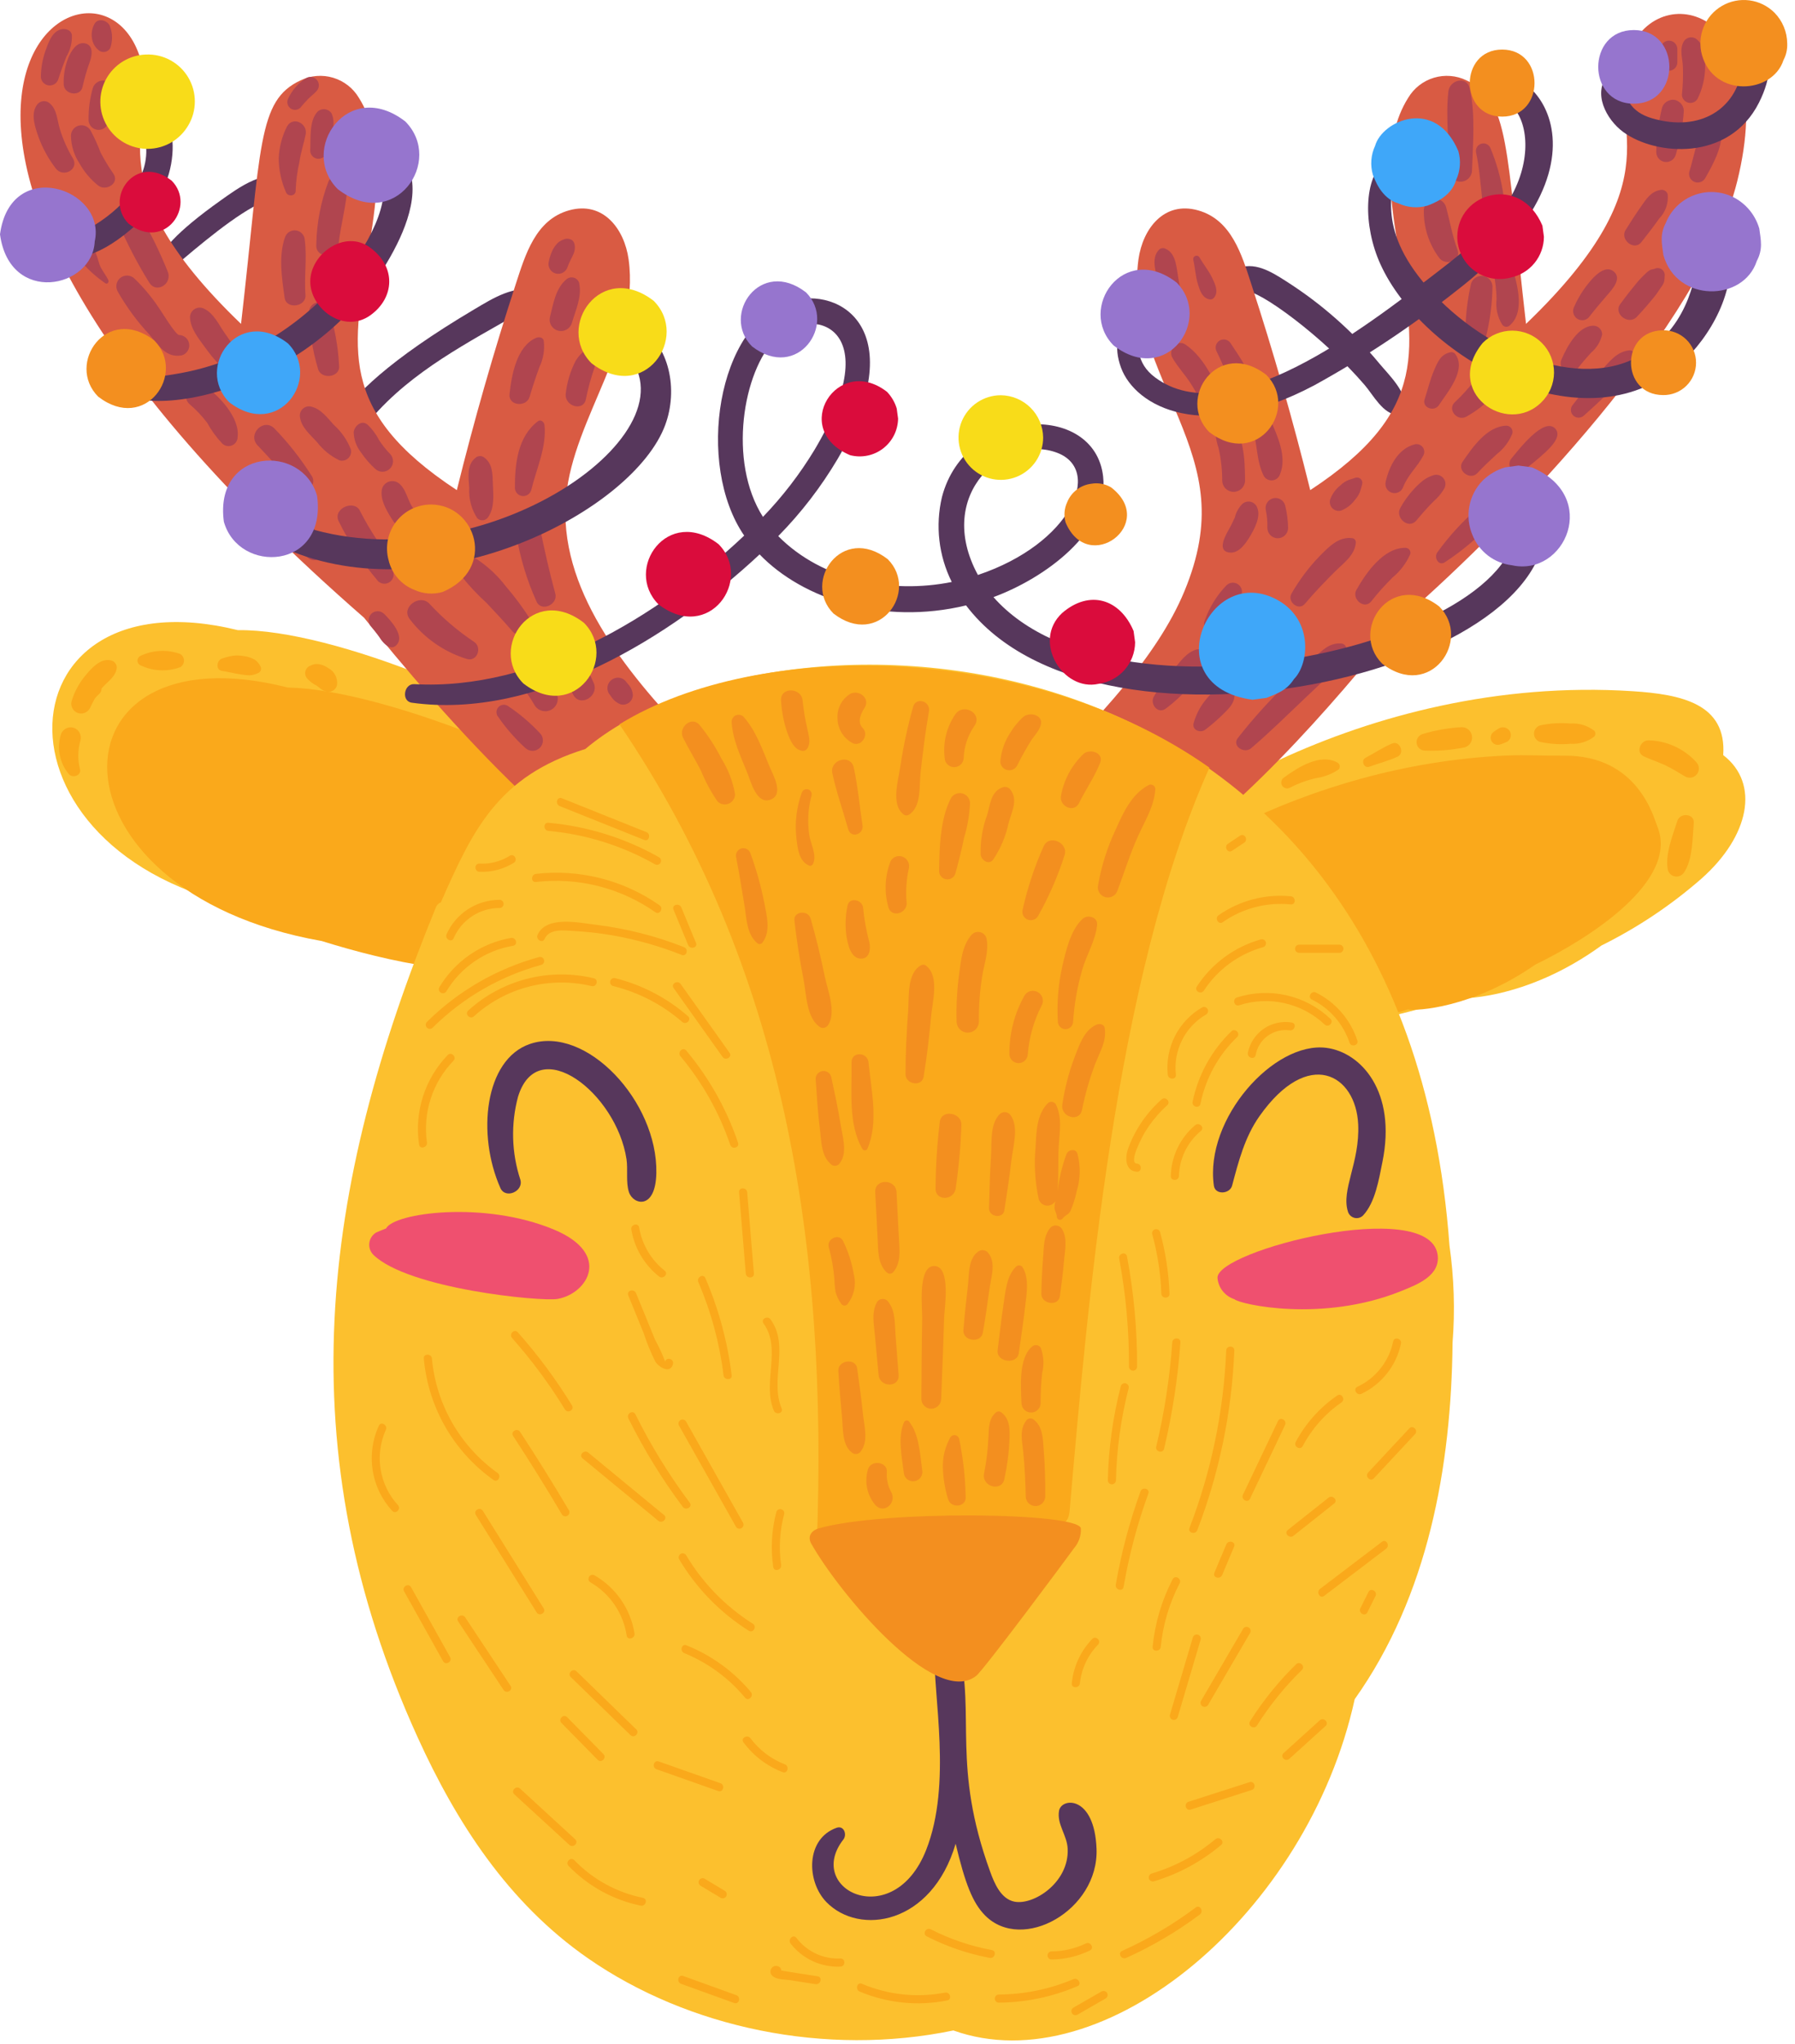
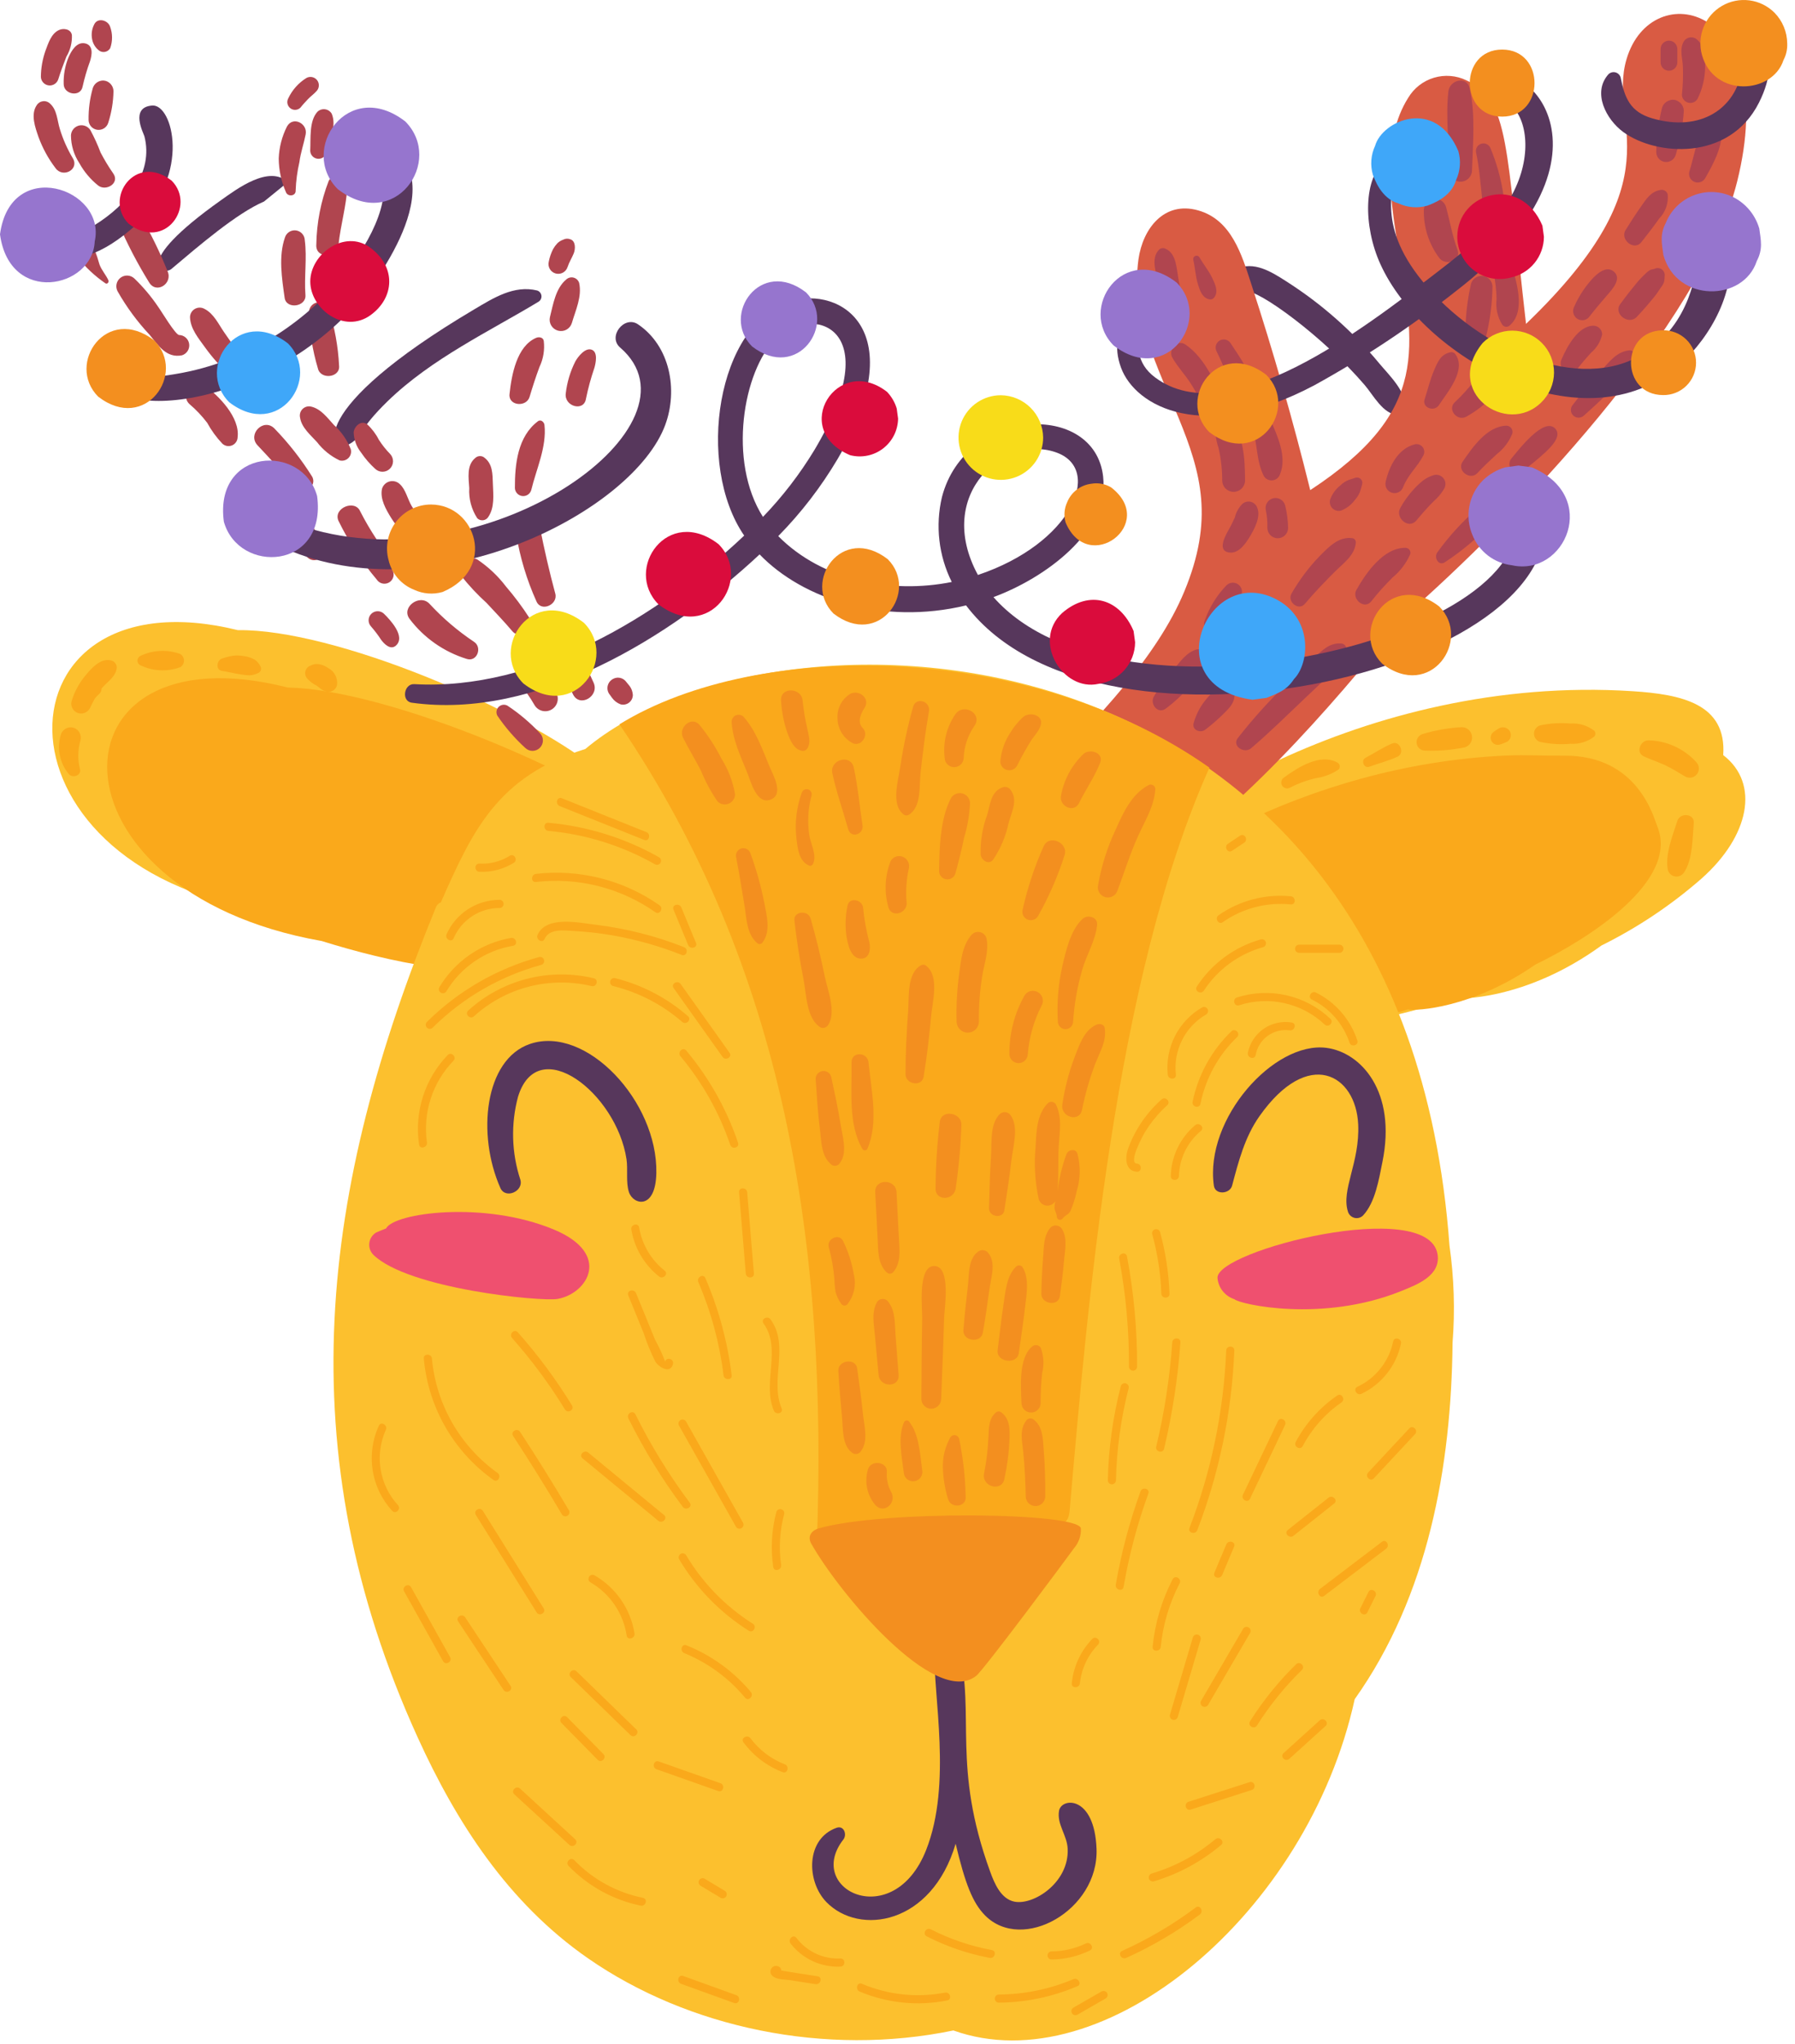
<svg xmlns="http://www.w3.org/2000/svg" width="217" height="247" viewBox="0 0 217 247" fill="none">
  <path d="M64.927 35.105C62.139 34.43 59.667 36.005 57.318 37.397C36.644 49.647 39.765 54.974 42.236 53.669C43.676 52.909 43.334 51.917 46.859 48.493C52.187 43.319 59.217 40.026 65.105 36.464C65.228 36.388 65.326 36.278 65.388 36.147C65.45 36.017 65.473 35.871 65.454 35.727C65.436 35.584 65.376 35.449 65.282 35.339C65.189 35.228 65.066 35.147 64.927 35.105V35.105Z" fill="#57375C" />
  <path d="M166.794 43.983C163.567 40.075 159.745 36.7 155.468 33.982C153.66 32.821 151.578 31.523 149.43 32.514C147.783 33.273 149.072 35.403 150.559 35.192C152.137 34.968 159.996 40.709 164.987 46.546C166.042 47.781 167.197 50.057 168.971 50.151C169.152 50.148 169.327 50.088 169.471 49.979C169.615 49.869 169.719 49.716 169.769 49.543C170.372 47.669 167.884 45.293 166.794 43.983Z" fill="#57375C" />
-   <path d="M34.805 22.009C32.521 19.902 28.641 22.83 26.693 24.212C15.575 32.103 19.72 33.353 20.722 32.507C24.05 29.697 28.612 25.774 31.917 24.356C32.742 24.002 35.656 22.794 34.805 22.009Z" fill="#57375C" />
+   <path d="M34.805 22.009C32.521 19.902 28.641 22.83 26.693 24.212C15.575 32.103 19.72 33.353 20.722 32.507C24.05 29.697 28.612 25.774 31.917 24.356Z" fill="#57375C" />
  <path d="M72.155 92.945C62.959 85.614 40.467 76.01 28.752 76.157C-0.838 68.873 -2.486 104.565 31.837 110.033C40.203 112.632 50.419 114.685 58.825 112.494C63.771 111.205 69.894 107.833 71.219 102.555C76.189 101.6 76.254 96.212 72.155 92.945Z" fill="#FCC02E" />
  <path d="M78.273 99.59C69.046 92.772 46.449 83.328 34.778 83.091C5.289 75.603 4.753 107.723 38.896 113.73C47.067 116.276 57.35 118.526 65.691 116.796C70.547 115.789 76.502 112.942 77.649 108.225C82.531 107.521 82.442 102.671 78.273 99.59Z" fill="#FAA91B" />
  <path d="M208.322 91.261C208.752 85.059 203.282 83.915 197.33 83.534C164.685 81.446 137.735 99.672 132.408 107.895C129.617 112.201 129.617 118.475 136.244 121.376C139.282 124.841 145.362 124.635 149.528 124.714C158.46 124.873 167.352 123.498 175.817 120.649C176.181 120.73 184.326 121.005 193.61 114.267C197.958 112.114 202.01 109.407 205.663 106.215C211.494 101.069 212.786 94.688 208.322 91.261Z" fill="#FCC02E" />
  <path d="M200.336 99.829C199.941 98.882 198.057 91.251 189.092 91.331C186.768 91.351 184.441 91.21 182.114 91.312C157.313 92.401 137.225 105.598 132.86 111.947C130.398 115.528 130.371 120.665 136.04 122.974C140.16 127.457 158.658 125.797 170.18 121.996C171.202 122.203 178.032 121.847 185.588 116.588C192.035 113.463 203.098 106.457 200.336 99.829Z" fill="#FAA91B" />
-   <path d="M68.438 60.017C69.347 50.429 77.403 41.491 75.993 31.345C75.479 27.647 72.904 24.265 68.784 25.424C64.744 26.56 63.511 30.775 62.357 34.316C59.679 42.535 57.303 50.842 55.226 59.236C40.572 49.61 42.654 41.962 44.676 29.469C45.572 23.934 46.573 16.863 43.388 11.825C42.691 10.654 41.58 9.787 40.275 9.396C38.97 9.004 37.565 9.117 36.339 9.711C31.097 12.154 31.621 17.577 29.14 39.145C10.62 21.36 19.334 15.116 16.992 7.16C11.806 -10.462 -25.2 14.279 44.009 74.656C52.748 85.523 72.392 108.513 86.118 110.557C89.206 111.017 93.813 110.622 95.743 107.759C101.091 99.825 66.341 82.133 68.438 60.017Z" fill="#D95B43" />
  <path d="M143.175 71.478C146.743 62.875 145.262 57.262 142.47 50.483C139.989 44.457 136.695 38.076 137.63 31.345C138.144 27.647 140.719 24.265 144.839 25.424C148.879 26.56 150.113 30.775 151.266 34.316C153.944 42.535 156.321 50.842 158.397 59.236C173.051 49.61 170.969 41.962 168.947 29.469C168.051 23.934 167.05 16.863 170.236 11.825C170.933 10.654 172.043 9.787 173.348 9.396C174.653 9.005 176.058 9.117 177.284 9.711C182.526 12.154 182.002 17.577 184.483 39.145C203.003 21.36 194.289 15.116 196.631 7.16C199.637 -3.054 215.336 0.554 210.006 21.944C205.671 39.339 183.113 62.88 169.614 74.656C160.447 86.057 149.64 98.392 137.377 106.361C127.12 113.026 119.959 110.843 117.88 107.759C113.506 101.27 136.455 87.685 143.175 71.478Z" fill="#D95B43" />
  <path d="M144.657 78.497C143.427 78.824 142.599 80.068 141.81 81.002C140.899 81.986 140.109 83.076 139.458 84.247C139.028 85.105 139.958 86.306 140.884 85.673C142.01 84.846 143.03 83.883 143.92 82.806C144.8 81.821 145.829 80.869 146.005 79.525C146.098 78.816 145.253 78.339 144.657 78.497ZM149.241 84.159C149.127 85.202 148.42 85.742 147.726 86.455C147.093 87.067 146.424 87.64 145.723 88.171C145.125 88.657 144.03 88.226 144.314 87.351C144.578 86.414 145.019 85.535 145.613 84.764C146.251 83.969 147.007 83.035 148.106 83.024C148.407 83.026 148.694 83.147 148.906 83.359C149.119 83.571 149.239 83.859 149.241 84.159V84.159ZM162.765 78.419C162.718 79.728 161.929 80.421 161.026 81.29C159.979 82.297 158.916 83.288 157.862 84.287C155.67 86.364 153.54 88.475 151.242 90.435C150.422 91.135 148.895 90.173 149.641 89.2C151.491 86.84 153.503 84.61 155.663 82.529C156.697 81.509 157.746 80.502 158.826 79.53C159.816 78.639 160.695 77.674 162.114 77.768C162.286 77.771 162.449 77.84 162.571 77.962C162.692 78.083 162.762 78.247 162.765 78.419H162.765ZM152.026 80.314C151.804 80.079 151.681 79.769 151.681 79.447C151.681 79.124 151.804 78.814 152.026 78.58C152.602 77.837 153.22 77.127 153.876 76.454C154.504 75.831 155.272 74.96 156.229 75.006C156.481 75.011 156.722 75.113 156.9 75.291C157.078 75.47 157.18 75.71 157.185 75.963C157.163 76.94 156.328 77.612 155.699 78.276C155.054 78.957 154.389 79.618 153.76 80.314C153.528 80.541 153.217 80.668 152.893 80.668C152.568 80.668 152.257 80.541 152.026 80.314V80.314ZM150.112 71.781C149.706 73.459 148.37 74.959 147.283 76.253C146.455 77.24 145.208 75.973 145.646 74.99C146.207 73.392 147.109 71.935 148.289 70.721C148.462 70.558 148.683 70.456 148.918 70.429C149.153 70.402 149.391 70.452 149.596 70.571C149.801 70.691 149.962 70.873 150.055 71.091C150.148 71.309 150.168 71.551 150.112 71.781V71.781ZM156.137 71.732C157.075 70.097 158.21 68.583 159.518 67.225C160.618 66.112 161.863 64.778 163.541 65.053C163.647 65.083 163.741 65.147 163.809 65.235C163.876 65.323 163.912 65.431 163.912 65.541C163.801 67.114 162.427 68.043 161.38 69.087C160.126 70.339 158.891 71.621 157.75 72.977C156.982 73.89 155.56 72.708 156.137 71.732H156.137ZM170.491 66.963C170.011 68.058 169.281 69.026 168.36 69.788C167.435 70.696 166.57 71.663 165.769 72.682C164.937 73.734 163.367 72.382 163.975 71.299C165.127 69.248 167.268 66.169 169.914 66.207C170.006 66.208 170.096 66.23 170.178 66.271C170.26 66.312 170.332 66.371 170.387 66.445C170.443 66.517 170.481 66.602 170.499 66.692C170.517 66.782 170.514 66.875 170.491 66.963V66.963ZM180.708 61.532C180.838 61.763 180.89 62.031 180.856 62.294C180.822 62.558 180.704 62.804 180.519 62.995C178.787 64.876 176.829 66.536 174.69 67.939C173.918 68.488 173.297 67.357 173.771 66.747C175.222 64.728 176.915 62.894 178.812 61.287C179.002 61.102 179.248 60.983 179.512 60.949C179.776 60.914 180.044 60.967 180.275 61.098C180.443 61.217 180.589 61.364 180.708 61.532V61.532ZM173.734 60.186C173.46 60.455 173.178 60.716 172.913 60.994C172.33 61.606 171.771 62.254 171.228 62.902C170.286 64.026 168.634 62.582 169.278 61.398C169.741 60.548 170.313 59.762 170.978 59.059C171.307 58.703 171.662 58.371 172.04 58.068C172.435 57.772 172.881 57.551 173.356 57.415C173.566 57.362 173.788 57.372 173.993 57.443C174.198 57.514 174.378 57.644 174.511 57.816C174.643 57.989 174.722 58.196 174.739 58.413C174.755 58.629 174.707 58.846 174.602 59.036C174.362 59.454 174.07 59.841 173.734 60.186V60.186ZM167.515 58.243C167.932 56.354 169.011 54.208 171.031 53.703C171.206 53.66 171.39 53.669 171.56 53.729C171.73 53.789 171.879 53.897 171.989 54.039C172.098 54.182 172.164 54.354 172.178 54.534C172.192 54.713 172.154 54.893 172.067 55.051C171.374 56.391 170.204 57.401 169.644 58.83C169.558 59.102 169.369 59.331 169.118 59.468C168.867 59.604 168.572 59.638 168.297 59.562C168.021 59.486 167.786 59.306 167.64 59.06C167.494 58.814 167.45 58.521 167.515 58.243V58.243ZM182.827 52.395C182.443 53.368 181.803 54.221 180.977 54.862C180.16 55.611 179.351 56.368 178.597 57.181C177.727 58.12 176.081 56.868 176.815 55.807C178.035 54.045 179.738 51.531 182.104 51.447C182.219 51.448 182.333 51.475 182.435 51.527C182.538 51.578 182.628 51.652 182.698 51.744C182.767 51.835 182.815 51.942 182.838 52.054C182.86 52.167 182.856 52.284 182.827 52.395L182.827 52.395ZM188.058 51.849C188.816 52.754 187.451 54.056 186.858 54.629C185.936 55.481 184.965 56.277 183.949 57.014C182.965 57.764 182.02 56.225 182.714 55.414C183.459 54.542 186.69 50.219 188.058 51.849L188.058 51.849ZM197.59 42.905C197.568 44.486 196.323 45.475 195.311 46.556C194.094 47.856 192.805 49.044 191.477 50.228C191.299 50.393 191.065 50.483 190.822 50.479C190.58 50.474 190.349 50.376 190.178 50.205C190.006 50.033 189.908 49.802 189.904 49.56C189.899 49.318 189.989 49.083 190.154 48.906C191.247 47.492 192.346 46.117 193.562 44.806C194.583 43.705 195.438 42.477 197.023 42.338C197.173 42.339 197.317 42.399 197.423 42.505C197.529 42.611 197.589 42.755 197.59 42.905V42.905ZM188.803 43.376C189.428 41.917 190.792 39.361 192.641 39.366C192.918 39.369 193.183 39.48 193.378 39.675C193.574 39.871 193.685 40.136 193.688 40.413C193.498 41.279 193.026 42.058 192.346 42.628C191.794 43.231 191.243 43.862 190.749 44.513C190.592 44.76 190.346 44.935 190.063 45.004C189.779 45.073 189.48 45.029 189.228 44.882C188.976 44.734 188.791 44.495 188.712 44.215C188.633 43.934 188.665 43.633 188.803 43.376V43.376ZM190.316 37.047C190.813 35.922 191.474 34.877 192.277 33.946C192.875 33.243 194.116 32.008 195.087 32.813C196.097 33.651 194.938 34.935 194.341 35.617C193.549 36.521 192.789 37.436 192.05 38.384C191.861 38.574 191.609 38.688 191.342 38.703C191.074 38.719 190.811 38.636 190.601 38.47C190.393 38.305 190.25 38.071 190.198 37.81C190.146 37.55 190.188 37.279 190.316 37.047H190.316ZM201.229 33.453C201.266 33.31 201.212 33.927 201.183 34.043C201.094 34.291 200.965 34.522 200.801 34.728C200.534 35.134 200.266 35.533 199.96 35.911C199.293 36.736 198.596 37.534 197.868 38.303C196.887 39.339 195.021 37.942 195.869 36.761C196.494 35.892 197.151 35.057 197.832 34.231C198.169 33.823 198.533 33.439 198.924 33.081C199.1 32.888 199.31 32.728 199.542 32.609C199.666 32.557 199.933 32.528 199.991 32.501C200.136 32.421 200.301 32.386 200.466 32.399C200.631 32.412 200.789 32.472 200.92 32.573C201.051 32.674 201.151 32.811 201.205 32.967C201.26 33.123 201.269 33.292 201.229 33.453H201.229ZM205.134 26.835C205.271 27.086 205.352 27.365 205.369 27.65C205.386 27.936 205.34 28.222 205.235 28.488C204.98 29.209 204.644 29.898 204.232 30.543C203.512 31.81 201.617 30.686 202.286 29.405C202.719 28.578 203.264 26.74 204.358 26.551L204.399 26.528C204.465 26.491 204.539 26.47 204.615 26.465C204.691 26.46 204.766 26.473 204.837 26.501C204.907 26.53 204.97 26.574 205.021 26.63C205.072 26.686 205.109 26.753 205.131 26.826L205.134 26.835ZM201.61 23.479C201.663 24.014 201.599 24.555 201.421 25.063C201.243 25.571 200.956 26.034 200.58 26.419C199.887 27.396 199.164 28.342 198.416 29.278C197.543 30.371 195.812 28.952 196.515 27.811C197.117 26.831 197.74 25.877 198.401 24.935C199.004 24.075 199.592 23.139 200.704 22.965C200.892 22.918 201.091 22.945 201.26 23.041C201.429 23.136 201.554 23.293 201.61 23.479L201.61 23.479ZM208.113 16.019C208.195 17.887 207.022 19.991 206.125 21.567C205.994 21.778 205.791 21.935 205.554 22.01C205.316 22.085 205.06 22.074 204.831 21.977C204.601 21.88 204.414 21.705 204.302 21.483C204.19 21.26 204.161 21.006 204.22 20.764C204.76 19.077 205.052 16.953 205.997 15.446C206.127 15.238 206.321 15.076 206.55 14.987C206.779 14.897 207.03 14.883 207.268 14.947C207.505 15.011 207.715 15.15 207.867 15.344C208.02 15.537 208.106 15.774 208.113 16.019V16.019ZM200.227 18.417C200.252 16.61 200.484 14.812 200.919 13.058C200.981 12.834 201.1 12.63 201.265 12.466C201.429 12.301 201.633 12.182 201.857 12.12C202.029 12.06 202.211 12.041 202.391 12.065C202.571 12.088 202.743 12.154 202.893 12.256C203.095 12.375 203.262 12.544 203.379 12.747C203.496 12.951 203.557 13.181 203.558 13.416C203.436 15.22 203.107 17.005 202.576 18.735C202.492 19.006 202.314 19.24 202.075 19.393C201.835 19.546 201.549 19.609 201.267 19.571C200.985 19.533 200.726 19.396 200.536 19.185C200.345 18.973 200.236 18.701 200.227 18.417V18.417ZM203.446 8.083C203.415 7.005 203.001 6.019 203.546 5.025C203.688 4.787 203.918 4.613 204.187 4.543C204.456 4.472 204.742 4.51 204.982 4.649C206.103 5.437 206.126 6.798 206.138 8.083C206.125 9.428 205.81 10.753 205.214 11.959C205.099 12.146 204.927 12.291 204.722 12.372C204.518 12.452 204.293 12.465 204.081 12.408C203.869 12.35 203.682 12.226 203.546 12.053C203.411 11.88 203.334 11.668 203.329 11.449C203.449 10.331 203.488 9.207 203.446 8.083L203.446 8.083ZM200.752 7.536V5.926C200.752 5.658 200.858 5.4 201.048 5.211C201.238 5.021 201.495 4.914 201.763 4.914C202.032 4.914 202.289 5.021 202.479 5.211C202.668 5.4 202.775 5.658 202.775 5.926V7.536C202.775 7.804 202.668 8.062 202.479 8.251C202.289 8.441 202.032 8.548 201.763 8.548C201.495 8.548 201.238 8.441 201.048 8.251C200.858 8.062 200.752 7.804 200.752 7.536ZM148.434 66.744C147.19 66.432 148.147 64.744 148.468 64.147C148.772 63.621 149.045 63.078 149.288 62.521C149.431 61.917 149.737 61.363 150.171 60.92C150.309 60.79 150.478 60.697 150.662 60.651C150.846 60.604 151.039 60.605 151.223 60.653C151.406 60.702 151.574 60.796 151.711 60.928C151.848 61.059 151.949 61.223 152.005 61.404C152.439 62.502 151.61 64.004 151.044 64.936C150.501 65.829 149.621 67.042 148.434 66.744V66.744ZM143.301 41.635C145.748 43.298 147.17 46.619 148.026 49.348C148.083 49.5 148.103 49.664 148.084 49.825C148.066 49.986 148.01 50.141 147.921 50.277C148.039 50.286 148.151 50.328 148.246 50.397C150.408 52.029 150.508 55.619 150.513 58.112C150.501 58.47 150.35 58.809 150.093 59.057C149.836 59.306 149.492 59.445 149.134 59.445C148.776 59.445 148.432 59.306 148.175 59.057C147.917 58.809 147.767 58.47 147.754 58.112C147.76 56.773 147.611 55.437 147.308 54.132C146.96 53.101 146.838 52.006 146.952 50.923C146.963 50.866 146.982 50.81 147.009 50.758C146.746 50.78 146.482 50.715 146.26 50.572C146.038 50.429 145.869 50.216 145.78 49.967C145.296 48.706 144.684 47.497 143.955 46.36C143.267 45.273 142.345 44.331 141.722 43.213C141.192 42.259 142.306 40.959 143.301 41.635V41.635ZM140.121 34.458C139.835 33.118 139.032 31.283 140.122 30.17C140.227 30.072 140.359 30.01 140.501 29.991C140.642 29.973 140.786 30 140.912 30.068C142.246 30.636 142.235 32.555 142.481 33.807C142.837 35.617 142.963 37.412 143.219 39.231C143.326 39.992 142.236 40.654 141.846 39.81C141.07 38.097 140.491 36.302 140.122 34.458L140.121 34.458ZM144.258 31.405C144.235 31.311 144.246 31.212 144.29 31.125C144.333 31.038 144.406 30.97 144.496 30.933C144.585 30.895 144.685 30.89 144.777 30.92C144.87 30.949 144.949 31.01 145 31.092C145.492 31.965 146.132 32.715 146.563 33.631C146.894 34.334 147.331 35.229 146.798 35.938C146.736 36.034 146.646 36.108 146.541 36.151C146.436 36.194 146.32 36.203 146.209 36.178C145.349 36.02 145.051 35.104 144.823 34.365C144.52 33.387 144.486 32.393 144.258 31.405L144.258 31.405ZM148.771 41.481C149.766 43.075 151.924 45.69 150.946 47.669C150.893 47.76 150.811 47.83 150.714 47.87C150.617 47.909 150.51 47.916 150.409 47.888C149.987 47.697 149.609 47.42 149.298 47.076C148.988 46.732 148.752 46.328 148.605 45.888C148.103 44.746 147.635 43.589 147.077 42.471C146.957 42.247 146.928 41.985 146.996 41.74C147.065 41.495 147.227 41.287 147.446 41.158C147.666 41.03 147.927 40.992 148.174 41.052C148.421 41.112 148.635 41.266 148.771 41.481L148.771 41.481ZM151.39 51.653C150.963 50.367 153.058 49.475 153.589 50.726C154.418 52.681 155.611 55.184 154.751 57.296C154.69 57.495 154.573 57.671 154.414 57.805C154.255 57.939 154.062 58.025 153.856 58.052C153.65 58.078 153.44 58.046 153.253 57.957C153.065 57.868 152.906 57.728 152.796 57.551C151.869 55.773 152.024 53.566 151.39 51.653L151.39 51.653ZM155.362 61.072C155.583 61.965 155.703 62.879 155.721 63.798C155.721 63.962 155.689 64.126 155.626 64.278C155.563 64.43 155.47 64.568 155.354 64.684C155.237 64.801 155.099 64.893 154.947 64.956C154.795 65.019 154.632 65.052 154.467 65.052C154.303 65.052 154.14 65.019 153.987 64.956C153.835 64.893 153.697 64.801 153.581 64.684C153.464 64.568 153.372 64.43 153.309 64.278C153.246 64.126 153.213 63.962 153.213 63.798C153.235 63.098 153.177 62.398 153.041 61.712C152.999 61.56 152.988 61.4 153.007 61.244C153.027 61.087 153.077 60.935 153.155 60.798C153.233 60.66 153.337 60.54 153.462 60.443C153.587 60.345 153.729 60.274 153.882 60.232C154.034 60.19 154.193 60.178 154.35 60.198C154.507 60.217 154.658 60.267 154.796 60.346C154.933 60.423 155.054 60.528 155.151 60.653C155.248 60.777 155.32 60.92 155.362 61.072V61.072ZM160.795 60.403C161.039 59.705 161.482 59.092 162.069 58.642C162.342 58.369 162.667 58.155 163.026 58.012C163.338 57.9 163.563 57.852 163.893 57.732C164.002 57.703 164.116 57.704 164.224 57.733C164.332 57.762 164.43 57.819 164.509 57.898C164.589 57.977 164.646 58.076 164.675 58.184C164.704 58.292 164.704 58.406 164.676 58.514C164.57 58.853 164.504 59.216 164.37 59.539C164.232 59.85 164.045 60.137 163.816 60.39C163.391 60.992 162.795 61.453 162.106 61.713C161.925 61.76 161.734 61.759 161.554 61.709C161.373 61.66 161.209 61.565 161.077 61.432C160.944 61.3 160.849 61.135 160.799 60.955C160.75 60.774 160.749 60.584 160.795 60.403L160.795 60.403ZM173.951 48.964C173.385 49.82 171.875 49.293 172.228 48.237C172.619 47.067 172.865 45.928 173.356 44.782C173.806 43.733 174.154 42.834 175.335 42.576C175.452 42.548 175.576 42.557 175.687 42.603C175.799 42.648 175.894 42.727 175.958 42.83C177.298 44.725 174.978 47.411 173.951 48.964V48.964ZM177.84 34.277C177.933 33.978 178.129 33.721 178.393 33.553C178.657 33.384 178.972 33.315 179.283 33.357C179.593 33.399 179.879 33.549 180.089 33.782C180.299 34.015 180.419 34.314 180.429 34.627C180.397 36.705 180.127 38.771 179.623 40.786C179.357 42.189 177.081 41.848 177.154 40.452C177.144 38.374 177.374 36.302 177.84 34.277V34.277ZM175.893 48.592C176.789 47.757 177.611 46.845 178.349 45.867C178.954 44.891 179.772 44.064 180.742 43.449C180.816 43.407 180.899 43.383 180.984 43.377C181.069 43.372 181.154 43.386 181.233 43.418C181.312 43.45 181.383 43.5 181.44 43.563C181.497 43.626 181.54 43.701 181.564 43.783C182.449 46.605 179.44 49.163 177.258 50.361C176.162 50.963 174.92 49.469 175.893 48.592V48.592ZM173.957 31.126C172.724 29.46 172.082 27.431 172.13 25.359C172.14 25.035 172.265 24.725 172.482 24.484C172.7 24.243 172.995 24.087 173.317 24.044C173.638 24 173.964 24.072 174.238 24.247C174.511 24.421 174.714 24.687 174.81 24.997C175.28 26.729 175.567 28.491 176.198 30.182C176.715 31.566 174.687 32.199 173.957 31.127V31.126ZM175.179 20.619C175.221 17.484 174.74 14.13 175.102 11.027C175.261 9.664 177.322 9.125 177.677 10.679C178.394 13.823 178.049 17.414 177.954 20.619C177.941 20.978 177.789 21.319 177.53 21.569C177.272 21.818 176.926 21.958 176.566 21.958C176.207 21.958 175.861 21.818 175.602 21.569C175.343 21.319 175.192 20.978 175.179 20.619L175.179 20.619ZM178.45 18.454C178.396 18.224 178.432 17.982 178.553 17.779C178.673 17.575 178.868 17.427 179.096 17.364C179.324 17.301 179.567 17.329 179.775 17.442C179.982 17.555 180.138 17.744 180.209 17.97C180.88 19.593 181.369 21.285 181.667 23.016C181.849 24.303 182.228 25.686 181.009 26.51C180.892 26.578 180.758 26.614 180.622 26.614C180.486 26.614 180.353 26.578 180.235 26.51C179.066 25.889 179.245 24.519 179.113 23.362C178.929 21.729 178.793 20.059 178.45 18.455V18.454ZM182.623 31.639C183.258 33.789 184.544 37.596 182.51 39.335C182.446 39.396 182.369 39.442 182.285 39.469C182.201 39.496 182.112 39.505 182.025 39.493C181.937 39.482 181.853 39.452 181.779 39.404C181.705 39.356 181.642 39.292 181.595 39.217C181.03 38.304 180.792 37.225 180.921 36.159C180.894 34.841 180.716 33.532 180.391 32.255C180.322 31.963 180.368 31.655 180.521 31.397C180.674 31.139 180.921 30.95 181.21 30.87C181.5 30.79 181.808 30.826 182.072 30.97C182.336 31.113 182.533 31.353 182.623 31.64L182.623 31.639ZM65.295 88.63C65.518 88.869 65.639 89.184 65.634 89.51C65.628 89.837 65.496 90.148 65.266 90.378C65.035 90.609 64.724 90.741 64.398 90.747C64.071 90.752 63.756 90.631 63.518 90.408C62.239 89.243 61.102 87.932 60.13 86.501C60.036 86.331 60.001 86.135 60.028 85.943C60.055 85.751 60.144 85.573 60.281 85.436C60.419 85.298 60.597 85.209 60.789 85.182C60.981 85.155 61.177 85.191 61.346 85.284C62.79 86.24 64.115 87.364 65.295 88.63ZM67.249 83.73C67.435 84.075 67.48 84.478 67.374 84.855C67.268 85.233 67.02 85.554 66.682 85.751C66.344 85.949 65.942 86.008 65.561 85.915C65.181 85.822 64.851 85.585 64.642 85.254C64.36 84.764 64.061 84.286 63.735 83.824C63.438 83.461 63.237 83.028 63.153 82.566C62.944 82.131 62.866 81.646 62.926 81.168C62.977 80.999 63.08 80.851 63.22 80.744C63.36 80.637 63.53 80.578 63.706 80.574C64.182 80.591 64.64 80.758 65.015 81.051C65.551 81.288 65.998 81.692 66.287 82.202C66.635 82.694 66.952 83.206 67.249 83.73H67.249ZM71.745 82.469C72.529 84.123 70.086 85.577 69.27 83.915C68.684 82.723 68.121 81.52 67.59 80.302C67.089 79.154 66.413 78.044 66.648 76.774C66.699 76.592 66.792 76.423 66.918 76.281C67.045 76.14 67.202 76.029 67.378 75.957C67.554 75.886 67.744 75.855 67.933 75.868C68.123 75.881 68.307 75.937 68.472 76.032C69.477 76.78 69.716 77.876 70.188 79.002C70.678 80.17 71.203 81.324 71.745 82.469H71.745ZM65.272 63.75C65.805 66.431 66.415 69.102 67.129 71.741C67.487 73.065 65.439 74.007 64.859 72.697C63.686 70.098 62.859 67.356 62.4 64.542C62.105 62.682 64.895 61.849 65.272 63.75H65.272ZM61.937 76.286C60.94 75.11 59.874 74.001 58.825 72.872C57.708 71.862 56.677 70.759 55.744 69.575C54.928 68.325 56.504 66.966 57.702 67.618C59.027 68.507 60.197 69.608 61.163 70.879C62.198 72.082 63.148 73.355 64.007 74.689C64.841 75.931 62.9 77.421 61.937 76.286H61.937ZM56.418 79.633C53.666 78.785 51.25 77.093 49.512 74.796C48.456 73.383 50.735 71.745 51.902 72.952C53.511 74.695 55.32 76.242 57.292 77.56C58.346 78.231 57.678 80.041 56.418 79.633H56.418ZM45.536 70.032C43.703 67.862 42.147 65.471 40.904 62.916C40.272 61.401 42.909 60.314 43.547 61.802C44.137 62.957 44.792 64.078 45.509 65.158C46.214 66.384 46.849 67.632 47.455 68.91C47.591 69.164 47.623 69.461 47.545 69.738C47.467 70.015 47.285 70.251 47.036 70.396C46.788 70.541 46.492 70.584 46.213 70.517C45.933 70.449 45.69 70.275 45.536 70.032H45.536ZM49.759 65.362C48.792 64.586 47.96 63.656 47.297 62.608C46.664 61.584 45.916 60.3 46.18 59.077C46.243 58.862 46.361 58.668 46.521 58.512C46.681 58.356 46.879 58.244 47.096 58.187C47.312 58.129 47.54 58.129 47.756 58.185C47.973 58.242 48.171 58.353 48.332 58.509C49.051 59.154 49.272 60.33 49.77 61.162C50.278 62.023 50.893 62.815 51.602 63.519C52.82 64.72 51.03 66.407 49.759 65.362H49.759ZM56.729 58.987C56.655 57.767 56.386 56.226 57.45 55.357C57.58 55.231 57.747 55.151 57.926 55.128C58.105 55.105 58.286 55.14 58.444 55.228C59.58 55.992 59.54 57.266 59.586 58.518C59.633 59.833 59.805 61.325 59.036 62.468C58.969 62.579 58.878 62.673 58.77 62.744C58.661 62.815 58.538 62.86 58.41 62.877C58.281 62.894 58.151 62.881 58.028 62.84C57.905 62.799 57.793 62.73 57.7 62.64C56.993 61.558 56.653 60.278 56.729 58.987H56.729ZM65.821 51.359C66.111 54.018 64.827 56.7 64.219 59.244C64.148 59.472 63.999 59.669 63.798 59.797C63.597 59.926 63.356 59.979 63.12 59.947C62.883 59.915 62.665 59.8 62.505 59.622C62.345 59.445 62.254 59.216 62.246 58.977C62.24 56.114 62.572 52.758 65.036 50.909C65.388 50.645 65.783 51.016 65.821 51.359H65.821ZM61.597 47.637C61.841 45.341 62.457 41.838 64.824 40.828C65.148 40.69 65.667 40.759 65.736 41.199C65.866 42.279 65.686 43.373 65.216 44.354C64.774 45.542 64.384 46.751 64.021 47.966C63.636 49.252 61.445 49.06 61.597 47.637H61.597ZM71.854 44.465C71.436 45.687 71.096 46.934 70.837 48.199C70.582 49.811 68.164 49.113 68.398 47.526C68.553 46.191 68.942 44.893 69.547 43.692C69.851 43.137 70.755 41.95 71.554 42.274C72.306 42.579 72.017 43.905 71.854 44.465H71.854ZM70.018 34.205C70.37 35.864 69.588 37.471 69.13 39.049C69.024 39.389 68.79 39.673 68.477 39.844C68.165 40.014 67.798 40.056 67.455 39.962C67.112 39.867 66.819 39.643 66.638 39.337C66.457 39.031 66.402 38.666 66.484 38.32C66.875 36.77 67.162 34.863 68.441 33.789C68.559 33.675 68.704 33.594 68.863 33.553C69.022 33.512 69.188 33.512 69.347 33.554C69.505 33.596 69.65 33.678 69.768 33.792C69.885 33.906 69.972 34.048 70.018 34.205V34.205ZM66.338 31.64C66.439 31.109 66.615 30.595 66.859 30.112C67.003 29.857 67.177 29.619 67.377 29.405C67.577 29.212 67.816 29.064 68.078 28.971C68.211 28.898 68.359 28.856 68.511 28.848C68.663 28.84 68.814 28.865 68.955 28.922C69.602 29.131 69.582 30.084 69.353 30.641C69.125 31.196 68.798 31.696 68.615 32.268C68.523 32.56 68.321 32.805 68.053 32.951C67.784 33.098 67.469 33.134 67.174 33.053C66.879 32.971 66.626 32.779 66.471 32.515C66.315 32.252 66.267 31.938 66.338 31.64V31.64ZM40.372 51.365C41.27 52.17 41.968 53.174 42.409 54.296C42.457 54.483 42.456 54.679 42.406 54.865C42.355 55.051 42.257 55.221 42.121 55.357C41.985 55.493 41.815 55.591 41.629 55.642C41.443 55.692 41.247 55.693 41.06 55.645C39.981 55.133 39.04 54.37 38.315 53.421C37.544 52.578 36.458 51.671 36.279 50.49C36.233 50.304 36.236 50.109 36.287 49.925C36.338 49.74 36.437 49.572 36.572 49.436C36.708 49.301 36.876 49.203 37.06 49.151C37.245 49.1 37.44 49.097 37.626 49.144C38.815 49.427 39.582 50.505 40.372 51.365H40.372ZM35.79 59.033C34.317 57.235 32.734 55.517 31.14 53.825C29.871 52.476 31.873 50.462 33.178 51.788C34.884 53.548 36.401 55.481 37.704 57.556C38.445 58.712 36.668 60.105 35.79 59.033H35.79ZM39.13 65.763C39.847 67.009 38.117 68.395 37.12 67.314C36.424 66.559 35.734 65.803 35.051 65.036C34.313 64.306 33.63 63.522 33.007 62.691C32.26 61.551 33.718 60.216 34.83 60.868C36.643 62.123 38.119 63.804 39.13 65.763H39.13ZM43.653 54.695C43.093 53.993 42.778 53.127 42.755 52.23C42.841 51.524 43.657 50.723 44.395 51.289C44.969 51.82 45.444 52.449 45.798 53.146C46.194 53.768 46.654 54.347 47.17 54.874C47.395 55.115 47.518 55.434 47.513 55.764C47.507 56.095 47.373 56.41 47.14 56.643C46.907 56.877 46.591 57.01 46.261 57.016C45.931 57.022 45.612 56.898 45.37 56.673C44.719 56.087 44.142 55.422 43.653 54.695H43.653ZM38.43 44.524C37.772 42.314 37.407 40.027 37.343 37.722C37.353 37.43 37.466 37.152 37.662 36.935C37.857 36.718 38.123 36.578 38.413 36.539C38.702 36.5 38.996 36.565 39.242 36.721C39.488 36.878 39.671 37.117 39.758 37.395C40.461 39.593 40.875 41.873 40.99 44.178C41.168 45.654 38.746 45.927 38.43 44.524H38.43ZM36.925 35.658C37.036 37.094 34.611 37.417 34.411 35.999C34.082 33.667 33.648 30.973 34.449 28.697C34.536 28.421 34.717 28.184 34.961 28.029C35.205 27.874 35.497 27.81 35.783 27.849C36.07 27.888 36.334 28.027 36.528 28.241C36.722 28.456 36.834 28.732 36.844 29.021C37.131 31.196 36.754 33.458 36.925 35.658L36.925 35.658ZM40.787 21.257C41.002 21.265 41.212 21.322 41.401 21.424C41.586 21.529 41.74 21.682 41.846 21.866C41.952 22.051 42.006 22.261 42.003 22.474C41.876 24.851 41.18 27.186 40.921 29.556C40.737 31.242 38.104 31.294 38.239 29.556C38.282 26.922 38.789 24.317 39.737 21.86C39.842 21.674 39.994 21.52 40.179 21.415C40.364 21.308 40.574 21.254 40.787 21.258L40.787 21.257ZM34.553 23.189C34 21.919 33.708 20.551 33.695 19.165C33.743 17.814 34.085 16.489 34.696 15.283C35.417 14 37.209 14.921 36.952 16.235C36.73 17.37 36.346 18.441 36.194 19.594C35.935 20.722 35.783 21.872 35.742 23.028C35.78 23.736 34.748 23.817 34.553 23.189L34.553 23.189ZM38.368 13.517C38.488 13.398 38.633 13.309 38.792 13.255C38.952 13.201 39.122 13.184 39.289 13.206C39.456 13.228 39.616 13.287 39.757 13.379C39.897 13.472 40.015 13.595 40.101 13.74C40.719 15.185 39.865 17.045 39.459 18.487C39.389 18.713 39.241 18.908 39.041 19.035C38.842 19.163 38.603 19.216 38.368 19.184C38.133 19.152 37.917 19.038 37.759 18.862C37.6 18.686 37.509 18.459 37.502 18.222C37.58 16.785 37.349 14.64 38.368 13.517L38.368 13.517ZM28.725 52.855C28.718 53.066 28.65 53.269 28.53 53.442C28.41 53.615 28.243 53.75 28.049 53.83C27.854 53.911 27.641 53.934 27.434 53.897C27.227 53.859 27.035 53.763 26.881 53.62C26.164 52.864 25.548 52.018 25.05 51.103C24.422 50.275 23.706 49.517 22.914 48.844C21.696 47.736 23.336 45.583 24.683 46.551C26.461 47.83 29.027 50.45 28.725 52.856L28.725 52.855ZM29.499 43.417C29.727 43.661 29.851 43.984 29.845 44.318C29.839 44.652 29.704 44.971 29.468 45.207C29.232 45.443 28.913 45.578 28.579 45.584C28.245 45.59 27.922 45.466 27.678 45.238C26.612 44.265 25.65 43.184 24.808 42.013C24.01 40.897 23.018 39.751 22.97 38.329C22.974 38.126 23.03 37.928 23.133 37.754C23.236 37.579 23.383 37.435 23.558 37.334C23.734 37.233 23.933 37.179 24.136 37.178C24.338 37.177 24.538 37.229 24.715 37.328C25.847 37.901 26.403 39.157 27.101 40.164C27.865 41.265 28.638 42.393 29.499 43.417L29.499 43.417ZM21.994 42.943C20.104 43.309 19.158 41.757 18.08 40.459C16.591 38.867 15.294 37.106 14.218 35.211C14.072 34.941 14.026 34.628 14.09 34.327C14.153 34.027 14.322 33.759 14.565 33.572C14.808 33.384 15.109 33.289 15.416 33.304C15.723 33.319 16.014 33.442 16.238 33.652C17.314 34.687 18.278 35.832 19.113 37.07C19.445 37.503 21.225 40.508 21.662 40.489C21.959 40.498 22.244 40.612 22.465 40.811C22.686 41.01 22.829 41.281 22.869 41.575C22.909 41.87 22.843 42.17 22.683 42.42C22.522 42.671 22.278 42.856 21.994 42.944L21.994 42.943ZM13.1 33.866C13.201 34.087 12.977 34.398 12.733 34.233C10.214 32.497 8.263 30.057 7.122 27.219C6.971 26.951 6.911 26.642 6.95 26.338C6.99 26.033 7.127 25.75 7.34 25.53C7.609 25.28 7.959 25.135 8.326 25.122C8.629 25.128 8.923 25.23 9.165 25.414C9.406 25.598 9.583 25.854 9.67 26.145C10.202 27.498 10.812 28.816 11.421 30.136C11.655 30.737 11.858 31.349 12.03 31.971C12.273 32.642 12.801 33.215 13.1 33.867L13.1 33.866ZM14.352 27.089C13.73 25.538 16.13 24.707 16.938 25.999C18.209 28.178 19.32 30.448 20.261 32.789C20.917 34.288 18.877 35.59 18.011 34.105C16.622 31.858 15.399 29.513 14.352 27.089L14.352 27.089ZM13.692 20.967C14.526 22.143 12.786 23.19 11.838 22.398C10.924 21.659 10.162 20.75 9.594 19.721C8.938 18.725 8.585 17.561 8.579 16.368C8.588 16.096 8.685 15.834 8.854 15.621C9.023 15.407 9.256 15.254 9.519 15.182C9.782 15.111 10.061 15.126 10.314 15.225C10.568 15.324 10.783 15.502 10.929 15.732C11.398 16.602 11.808 17.502 12.156 18.427C12.613 19.306 13.126 20.154 13.692 20.967L13.692 20.967ZM6.723 20.334C5.847 19.188 5.15 17.915 4.655 16.56C4.25 15.389 3.685 13.835 4.434 12.722C4.515 12.589 4.625 12.477 4.756 12.393C4.886 12.308 5.034 12.254 5.188 12.234C5.342 12.214 5.499 12.229 5.646 12.278C5.794 12.326 5.929 12.407 6.041 12.515C6.913 13.277 6.906 14.55 7.239 15.605C7.615 16.836 8.14 18.016 8.801 19.12C9.624 20.476 7.619 21.551 6.723 20.335L6.723 20.334ZM4.941 9.283C4.953 8.213 5.14 7.151 5.495 6.141C5.84 5.221 6.194 4.043 7.153 3.619C7.697 3.379 8.58 3.507 8.693 4.246C8.729 5.156 8.498 6.058 8.029 6.839C7.681 7.732 7.331 8.655 7.049 9.569C6.974 9.812 6.814 10.022 6.599 10.159C6.384 10.296 6.127 10.353 5.874 10.319C5.621 10.285 5.389 10.162 5.218 9.972C5.047 9.783 4.949 9.539 4.941 9.283L4.941 9.283ZM8.28 6.932C8.618 6.159 9.267 5.019 10.286 5.243C11.316 5.469 11.125 6.652 10.882 7.402C10.517 8.402 10.218 9.425 9.986 10.464C9.74 11.79 7.698 11.428 7.698 10.155C7.663 9.052 7.861 7.953 8.28 6.932L8.28 6.932ZM13.719 11.009C13.696 12.31 13.483 13.601 13.086 14.84C13.002 15.115 12.822 15.352 12.579 15.507C12.336 15.663 12.046 15.727 11.76 15.688C11.475 15.649 11.212 15.51 11.019 15.296C10.826 15.082 10.716 14.806 10.708 14.518C10.688 13.217 10.858 11.921 11.212 10.669C11.291 10.403 11.453 10.168 11.674 10C11.896 9.831 12.165 9.738 12.443 9.733C12.557 9.737 12.67 9.753 12.782 9.778C13.048 9.858 13.282 10.02 13.45 10.241C13.619 10.462 13.713 10.731 13.719 11.009L13.719 11.009ZM11.141 4.76C11.014 4.15 11.099 3.515 11.383 2.96C11.792 2.08 13.045 2.433 13.306 3.211C13.619 4.055 13.624 4.981 13.321 5.828C13.196 6.04 12.993 6.194 12.755 6.256C12.517 6.318 12.265 6.284 12.052 6.161C11.576 5.832 11.248 5.329 11.141 4.76L11.141 4.76ZM35.096 13.079C34.918 12.941 34.795 12.743 34.751 12.521C34.707 12.3 34.744 12.07 34.855 11.873C35.336 10.862 36.097 10.01 37.05 9.42C37.261 9.305 37.507 9.269 37.743 9.319C37.979 9.369 38.189 9.501 38.336 9.692C38.483 9.883 38.558 10.119 38.546 10.36C38.534 10.601 38.437 10.829 38.272 11.005C37.968 11.354 37.569 11.625 37.249 11.964C36.93 12.302 36.611 12.639 36.324 13.006C36.164 13.167 35.95 13.263 35.724 13.277C35.498 13.29 35.274 13.22 35.096 13.08L35.096 13.079ZM47.87 78.02C47.224 78.608 46.455 77.842 46.086 77.34C45.715 76.77 45.304 76.227 44.856 75.715C44.662 75.507 44.556 75.232 44.561 74.948C44.566 74.663 44.681 74.392 44.882 74.191C45.084 73.99 45.355 73.875 45.639 73.87C45.923 73.865 46.199 73.971 46.406 74.165C47.173 74.911 49.067 76.93 47.87 78.02L47.87 78.02ZM76.397 83.447C76.456 83.623 76.492 83.806 76.505 83.992C76.504 84.172 76.462 84.35 76.382 84.511C76.302 84.673 76.185 84.814 76.042 84.923C75.898 85.032 75.731 85.107 75.555 85.142C75.377 85.176 75.195 85.17 75.021 85.123C74.603 84.969 74.241 84.692 73.984 84.329C73.855 84.154 73.73 83.976 73.603 83.8C73.448 83.535 73.395 83.223 73.456 82.922C73.516 82.622 73.684 82.353 73.928 82.169C74.148 81.999 74.417 81.904 74.695 81.897C74.861 81.897 75.025 81.929 75.179 81.993C75.332 82.056 75.472 82.15 75.589 82.268C75.727 82.436 75.865 82.603 76.002 82.772C76.176 82.969 76.31 83.198 76.397 83.447L76.397 83.447Z" fill="#B0454F" />
  <path d="M175.232 150.553C169.622 73.588 93.824 71.106 70.761 90.522C60.203 93.797 57.157 100.282 53.3 109.051C53.166 109.102 53.045 109.181 52.942 109.282C52.84 109.382 52.76 109.503 52.706 109.635C38.771 143.591 34.662 175.201 50.503 209.998C55.106 220.108 61.338 229.917 71.098 236.687C83.213 245.091 99.792 248.601 115.254 245.396C133.457 251.899 158.111 231.229 163.771 205.362C172.66 192.843 175.453 177.255 175.604 162.261C175.908 158.356 175.783 154.43 175.232 150.553Z" fill="#FCC02E" />
  <path d="M146.212 92.776C124.69 77.579 91.717 77.154 74.883 87.541C94.862 116.92 100.127 150.493 98.739 186.685C98.742 186.97 98.809 187.25 98.937 187.504C99.065 187.759 99.249 187.981 99.475 188.153C99.702 188.326 99.965 188.444 100.244 188.5C100.523 188.555 100.811 188.546 101.086 188.474C122.877 182.045 128.934 186.836 129.3 182.668C131.494 157.633 134.73 118.36 146.212 92.776Z" fill="#FAA91B" />
  <path d="M132.562 223.448C132.319 216.937 128.29 217.224 128.026 218.862C127.759 220.52 128.999 221.771 129.073 223.448C129.253 227.521 124.947 230.296 122.63 229.829C120.987 229.498 120.202 227.583 119.695 226.185C115.06 213.429 117.916 207.416 115.912 199.123C115.506 197.445 113.033 197.869 112.976 199.52C112.791 204.92 115.118 215.589 111.964 223.582C108.008 233.604 97.213 228.382 101.961 222.311C102.421 221.723 102.028 220.589 101.141 220.902C97.395 222.221 97.461 227.376 99.914 229.89C103.89 233.965 112.631 232.64 115.528 222.829C116.68 227.646 117.58 229.972 119.091 231.498C123.589 236.04 132.84 230.867 132.562 223.448Z" fill="#57375C" />
  <path d="M130.671 184.718C130.378 182.774 106.887 182.492 99.043 184.698C97.97 184.999 97.628 185.768 98.07 186.555C101.354 192.406 113.045 206.492 118.024 202.532C118.951 201.794 129.099 188.161 129.835 187.119C130.412 186.456 130.712 185.596 130.671 184.718V184.718Z" fill="#F38F1F" />
  <path d="M64.055 126.174C58.569 128.059 57.624 137.126 60.494 143.584C61.104 144.957 63.329 143.978 62.904 142.568C61.841 139.327 61.744 135.847 62.624 132.551C65.016 124.745 74.532 132.092 75.74 140.105C75.927 141.347 75.643 142.893 76.033 144.077C76.545 145.631 79.26 146.278 79.346 141.765C79.51 133.094 70.841 123.842 64.055 126.174Z" fill="#57375C" />
  <path d="M160.346 126.64C154.011 125.826 145.608 135.216 146.747 143.297C146.911 144.458 148.68 144.309 148.949 143.297C149.733 140.353 150.478 137.42 152.265 134.89C158.169 126.53 163.916 129.852 164.193 135.888C164.404 140.503 162.112 143.794 162.953 146.431C163.006 146.613 163.106 146.777 163.241 146.909C163.377 147.041 163.544 147.136 163.727 147.184C163.91 147.233 164.102 147.233 164.285 147.185C164.468 147.137 164.636 147.043 164.772 146.911C166.263 145.324 166.694 142.533 167.118 140.462C168.867 131.923 164.528 127.178 160.346 126.64Z" fill="#57375C" />
  <path d="M66.979 148.609C58.503 145.07 47.61 146.591 46.676 148.466C46.274 148.622 45.873 148.784 45.475 148.958C45.251 149.092 45.06 149.275 44.916 149.494C44.773 149.712 44.682 149.96 44.649 150.219C44.616 150.478 44.642 150.742 44.725 150.989C44.809 151.237 44.947 151.462 45.131 151.648C49.344 155.771 65.42 157.336 67.402 156.987C71.042 156.346 73.999 151.539 66.979 148.609Z" fill="#EF506F" />
  <path d="M173.782 151.571C172.629 144.624 146.979 151.138 147.184 154.451C147.234 155.033 147.454 155.587 147.818 156.044C148.181 156.5 148.672 156.839 149.227 157.018C149.907 157.654 159.868 159.867 169.345 156.052C171.271 155.276 174.217 154.188 173.782 151.571Z" fill="#EF506F" />
  <path d="M186.304 60.417C185.626 58.313 182.292 59.214 182.979 61.334C187.967 76.729 135.503 89.675 120.101 72.166C126.252 69.904 134.107 64.277 133.358 57.591C132.333 48.452 116.711 49.189 113.875 60.066C113.056 63.523 113.475 67.157 115.059 70.336C107.767 71.801 99.416 70.196 94.083 64.793C96.85 61.983 99.263 58.846 101.272 55.453C110.296 39.924 101.636 34.531 95.518 36.419C86.68 39.147 84.074 56.158 89.966 64.731C79.598 74.528 64.702 83.507 50.083 82.684C48.82 82.613 48.494 84.748 49.779 84.927C64.829 87.026 81.066 77.055 91.829 67.004C97.064 72.436 106.726 75.588 116.787 73.168C133.096 94.699 192.804 80.571 186.304 60.417ZM93.793 40.901C97.936 36.797 107.519 39.201 98.445 54.404C96.679 57.314 94.597 60.019 92.235 62.471C87.965 55.77 89.818 44.839 93.793 40.901V40.901ZM127.863 54.746C133.295 56.869 129.512 65.706 118.222 69.489C112.858 59.608 121.646 52.315 127.863 54.746V54.746Z" fill="#57375C" />
  <path d="M210.446 3.988C208.618 5.299 210.836 6.793 210.575 8.448C209.842 13.085 205.632 16.015 199.738 14.303C197.09 13.533 196.407 11.85 195.922 9.361C195.88 9.213 195.8 9.079 195.69 8.972C195.58 8.864 195.445 8.787 195.296 8.748C195.148 8.709 194.992 8.709 194.843 8.748C194.695 8.788 194.559 8.865 194.449 8.972C192.462 11.19 194.169 14.431 196.225 15.946C200.11 18.81 209.022 19.582 212.642 12.412C215.871 6.015 212.029 2.853 210.446 3.988Z" fill="#57375C" />
  <path d="M209.129 30.969C208.95 29.145 205.92 28.416 205.474 30.503C204.983 32.801 204.505 39.093 198.622 42.771C191.033 47.515 178.839 42.364 171.988 34.018C166.089 26.833 168.821 22.16 168.663 20.027C168.65 19.889 168.599 19.757 168.515 19.645C168.432 19.534 168.319 19.449 168.189 19.398C168.06 19.348 167.919 19.334 167.782 19.359C167.645 19.384 167.518 19.446 167.414 19.54C164.891 21.391 164.749 27.242 166.88 31.931C171.962 43.113 190.762 53.787 202.32 44.686C206.247 41.593 209.615 35.927 209.129 30.969Z" fill="#57375C" />
  <path d="M18.404 12.754C15.656 12.96 17.366 16.113 17.46 16.479C18.573 20.839 15.437 24.706 11.485 27.176C7.852 29.447 7.455 28.201 5.413 28.519C3.418 28.829 7.631 35.277 16.601 27.042C23.095 21.08 20.9 12.567 18.404 12.754Z" fill="#57375C" />
  <path d="M47.264 17.757C45.355 16.476 43.639 19.514 45.477 20.814C49.506 23.666 39.72 42.225 21.12 45.221C19.222 45.527 16.949 45.917 15.126 45.101C14.231 44.701 12.886 45.613 13.605 46.622C17.02 51.412 39.234 47.2 47.999 29.504C49.826 25.815 51.389 20.525 47.264 17.757Z" fill="#57375C" />
  <path d="M77.133 39.199C75.469 38.073 73.428 40.677 74.969 42.004C85.685 51.233 59.804 69.978 38.077 64.061C33.396 62.786 32.505 61.687 30.492 61.22C29.32 60.949 26.305 63.092 35.374 66.681C53.236 73.75 76.563 61.731 80.412 51.38C81.99 47.137 81.013 41.825 77.133 39.199Z" fill="#57375C" />
  <path d="M178.766 9.944C178.598 10.121 178.484 10.343 178.44 10.583C178.395 10.823 178.421 11.071 178.515 11.297C178.608 11.523 178.765 11.716 178.967 11.855C179.168 11.993 179.405 12.07 179.65 12.076C180.56 12.002 181.474 12.151 182.314 12.51C184.384 13.736 185.306 18.068 183.245 22.623C181.268 26.993 177.358 30.116 173.642 32.965C164.718 39.808 148.591 52.291 139.645 45.618C137.311 43.877 137.389 41.619 137.81 39.031C138.145 36.967 133.624 39.266 135.521 44.434C137.254 49.154 145.502 53.652 158.861 46.58C164.883 43.269 170.617 39.459 176.002 35.19C197.439 18.712 183.907 5.249 178.766 9.944Z" fill="#57375C" />
  <path d="M108.407 49.374C108.179 48.616 107.775 47.923 107.228 47.352C101.236 42.722 95.439 51.918 102.769 55.012C103.449 55.188 104.16 55.208 104.848 55.069C105.537 54.931 106.185 54.638 106.744 54.212C107.302 53.786 107.757 53.239 108.074 52.612C108.39 51.985 108.56 51.295 108.571 50.592C108.516 50.186 108.461 49.78 108.407 49.374Z" fill="#DA0C3C" />
  <path d="M20.748 21.83C16.349 18.431 12.526 23.994 15.545 27.033C19.935 30.425 23.766 24.868 20.748 21.83Z" fill="#DA0C3C" />
-   <path d="M17.667 6.589C16.675 6.618 15.707 6.905 14.86 7.422C14.013 7.94 13.315 8.669 12.836 9.539C12.358 10.409 12.114 11.388 12.131 12.381C12.147 13.373 12.422 14.345 12.928 15.198C13.435 16.052 14.156 16.759 15.019 17.248C15.883 17.738 16.859 17.994 17.852 17.99C18.845 17.986 19.819 17.724 20.679 17.228C21.539 16.732 22.255 16.02 22.756 15.163C23.278 14.286 23.554 13.284 23.554 12.264C23.555 11.243 23.28 10.241 22.76 9.363C22.239 8.486 21.491 7.765 20.595 7.277C19.698 6.788 18.687 6.551 17.667 6.589V6.589Z" fill="#F8DC19" />
-   <path d="M79.03 36.363C72.674 31.451 67.122 39.487 71.499 43.894C77.864 48.811 83.399 40.761 79.03 36.363Z" fill="#F8DC19" />
  <path d="M179.249 41.442C174.393 47.364 182.157 52.776 186.34 48.621C186.817 48.156 187.198 47.602 187.46 46.99C187.722 46.378 187.86 45.72 187.867 45.054C187.873 44.389 187.748 43.728 187.498 43.111C187.248 42.494 186.879 41.932 186.411 41.459C185.943 40.985 185.386 40.609 184.772 40.351C184.158 40.094 183.499 39.961 182.833 39.959C182.168 39.957 181.508 40.088 180.893 40.342C180.278 40.597 179.719 40.971 179.249 41.442V41.442Z" fill="#F8DC19" />
  <path d="M120.992 47.767C119.98 47.767 118.991 48.067 118.15 48.629C117.309 49.191 116.653 49.99 116.266 50.924C115.879 51.859 115.778 52.887 115.975 53.88C116.173 54.872 116.66 55.783 117.375 56.498C118.09 57.214 119.002 57.701 119.994 57.898C120.986 58.095 122.014 57.994 122.949 57.607C123.883 57.22 124.682 56.564 125.244 55.723C125.806 54.882 126.106 53.893 126.106 52.882C126.091 51.53 125.548 50.238 124.592 49.282C123.636 48.326 122.343 47.782 120.992 47.767V47.767Z" fill="#F8DC19" />
  <path d="M70.59 75.27C64.405 70.492 59.004 78.309 63.263 82.597C69.439 87.368 74.844 79.553 70.59 75.27Z" fill="#F8DC19" />
  <path d="M34.808 41.502C28.821 36.877 23.561 44.437 27.703 48.607C33.681 53.226 38.946 45.668 34.808 41.502Z" fill="#3FA7F9" />
  <path d="M176.301 18.265C173.54 11.726 167.095 14.563 166.237 17.625C165.729 18.718 165.633 19.957 165.967 21.114C166.155 21.561 166.924 23.985 169.069 24.587C170.162 25.094 171.4 25.19 172.558 24.857C173.006 24.668 175.429 23.898 176.03 21.754C176.538 20.662 176.634 19.423 176.301 18.265Z" fill="#3FA7F9" />
  <path d="M154.615 72.611C146.107 67.677 139.492 82.968 151.426 84.571L153.125 84.343C154.414 83.799 155.513 83.49 156.444 82.053C158.228 80.258 158.785 75.078 154.615 72.611Z" fill="#3FA7F9" />
  <path d="M212.684 27.63C212.25 26.126 211.263 24.842 209.921 24.037C209.186 23.602 208.366 23.329 207.516 23.24C206.666 23.15 205.807 23.245 204.997 23.518C204.188 23.791 203.447 24.235 202.825 24.821C202.202 25.407 201.714 26.12 201.393 26.912C200.632 28.361 200.9 29.411 201.09 30.826C202.716 36.624 210.777 36.473 212.381 31.544C213.142 30.095 212.874 29.045 212.684 27.63Z" fill="#9675CE" />
  <path d="M142.237 34.144C135.811 29.179 130.206 37.301 134.628 41.753C141.053 46.716 146.649 38.585 142.237 34.144Z" fill="#9675CE" />
  <path d="M48.994 14.677C42.095 9.348 36.071 18.068 40.821 22.85C47.7 28.165 53.748 19.464 48.994 14.677Z" fill="#9675CE" />
  <path d="M0 28.32C1.155 36.918 11.193 34.877 11.452 29.182C12.889 22.765 1.27 18.869 0 28.32Z" fill="#9675CE" />
  <path d="M38.335 59.939C36.541 53.541 25.863 54.12 27.062 63.047C28.854 69.434 39.541 68.905 38.335 59.939Z" fill="#9675CE" />
  <path d="M97.441 35.338C91.931 31.08 87.118 38.046 90.912 41.866C96.415 46.118 101.231 39.153 97.441 35.338Z" fill="#9675CE" />
  <path d="M185.186 56.483C184.647 56.41 184.109 56.338 183.57 56.266L181.954 56.483C180.95 56.785 180.031 57.321 179.273 58.046C178.427 58.902 177.856 59.991 177.632 61.174C177.408 62.356 177.542 63.579 178.016 64.685C178.408 65.661 179.056 66.512 179.891 67.151C180.726 67.789 181.718 68.191 182.762 68.313C189.197 69.754 193.5 59.991 185.186 56.483Z" fill="#9675CE" />
-   <path d="M197.512 3.631C191.785 3.631 191.775 12.532 197.512 12.532C203.239 12.532 203.249 3.631 197.512 3.631Z" fill="#9675CE" />
  <path d="M214.522 1.537C213.702 0.718 212.635 0.193 211.486 0.044C210.337 -0.105 209.172 0.13 208.171 0.713C207.169 1.295 206.389 2.193 205.951 3.266C205.514 4.338 205.443 5.525 205.751 6.642C207.202 11.815 214.268 11.384 215.606 7.269C215.934 6.647 216.09 5.949 216.058 5.247C216.045 3.858 215.494 2.528 214.522 1.537V1.537Z" fill="#F38F1F" />
  <path d="M107.324 67.585C101.783 63.304 96.945 70.308 100.759 74.149C106.275 78.411 111.154 71.441 107.324 67.585Z" fill="#F38F1F" />
  <path d="M18.651 41.15C12.921 36.722 7.922 43.965 11.866 47.936C17.585 52.355 22.591 45.116 18.651 41.15Z" fill="#F38F1F" />
  <path d="M52.101 60.975C51.283 60.976 50.476 61.165 49.743 61.528C49.01 61.892 48.37 62.419 47.875 63.07C47.379 63.721 47.04 64.478 46.884 65.281C46.728 66.084 46.76 66.913 46.977 67.702C47.165 68.504 47.543 69.248 48.081 69.871C48.619 70.494 49.3 70.978 50.066 71.28C51.143 71.78 52.364 71.875 53.506 71.546C60.073 68.775 57.558 60.992 52.101 60.975Z" fill="#F38F1F" />
  <path d="M134.33 58.909C133.613 58.477 132.763 58.319 131.939 58.464C131.295 58.54 130.683 58.787 130.167 59.181C129.652 59.575 129.252 60.1 129.01 60.702C128.655 61.467 128.588 62.334 128.821 63.144C131.549 69.609 139.994 63.285 134.33 58.909Z" fill="#F38F1F" />
  <path d="M153.09 45.309C147.278 40.819 142.158 48.159 146.186 52.213C151.973 56.684 157.136 49.383 153.09 45.309Z" fill="#F38F1F" />
  <path d="M181.598 5.991C176.383 5.991 176.375 14.095 181.598 14.095C186.812 14.095 186.821 5.991 181.598 5.991Z" fill="#F38F1F" />
  <path d="M201.055 39.92C195.869 39.937 195.892 47.732 201.055 47.748C201.574 47.757 202.091 47.663 202.574 47.47C203.056 47.278 203.496 46.991 203.867 46.627C204.238 46.262 204.532 45.828 204.733 45.348C204.934 44.869 205.038 44.354 205.038 43.834C205.038 43.315 204.934 42.8 204.733 42.321C204.532 41.841 204.238 41.407 203.867 41.042C203.496 40.678 203.056 40.391 202.574 40.199C202.091 40.006 201.574 39.911 201.055 39.92V39.92Z" fill="#F38F1F" />
  <path d="M173.994 73.301C168.18 68.81 163.064 76.153 167.089 80.206C172.921 84.711 177.997 77.332 173.994 73.301Z" fill="#F38F1F" />
  <path d="M137.042 76.266C135.392 72.357 131.699 71.243 128.406 74.085C124.729 77.5 128.491 83.612 132.79 82.649C134.011 82.488 135.133 81.891 135.948 80.967C136.763 80.044 137.216 78.857 137.225 77.626C137.164 77.172 137.103 76.719 137.042 76.266Z" fill="#DA0C3C" />
  <path d="M86.867 65.768C80.749 61.041 75.358 68.766 79.599 73.035C85.722 77.766 91.091 70.02 86.867 65.768Z" fill="#DA0C3C" />
  <path d="M44.705 29.895C41.679 27.704 37.509 30.668 37.509 34.024C37.509 37.321 41.596 40.405 44.8 38.085C47.684 35.997 47.961 32.252 44.705 29.895Z" fill="#DA0C3C" />
  <path d="M186.465 27.274C183.815 20.993 176.191 23.283 176.175 28.613C176.175 29.399 176.357 30.176 176.707 30.881C177.056 31.586 177.564 32.201 178.19 32.678C178.816 33.154 179.543 33.48 180.316 33.63C181.089 33.78 181.885 33.749 182.644 33.541C183.773 33.3 184.786 32.681 185.514 31.785C186.242 30.889 186.641 29.77 186.645 28.616C186.585 28.168 186.525 27.721 186.465 27.274Z" fill="#DA0C3C" />
  <path d="M84.575 87.624C83.6 86.465 81.96 87.941 82.576 89.165C83.254 90.512 84.046 91.796 84.737 93.136C85.271 94.453 85.948 95.708 86.758 96.876C86.932 97.043 87.151 97.156 87.389 97.2C87.626 97.245 87.871 97.219 88.095 97.127C88.318 97.034 88.509 96.879 88.645 96.68C88.782 96.48 88.857 96.246 88.862 96.004C88.605 94.47 88.045 93.003 87.216 91.687C86.486 90.24 85.6 88.878 84.575 87.624V87.624ZM93.029 92.64C93.444 93.621 94.809 95.986 93.183 96.63C91.473 97.309 90.775 94.471 90.352 93.426C89.543 91.424 88.564 89.403 88.445 87.22C88.449 87.055 88.5 86.894 88.594 86.758C88.687 86.622 88.818 86.515 88.97 86.452C89.123 86.389 89.29 86.372 89.453 86.402C89.615 86.433 89.765 86.509 89.884 86.624C91.406 88.326 92.152 90.563 93.029 92.64ZM98.11 96.133C97.692 97.681 97.596 99.298 97.829 100.883C97.99 102.021 98.761 103.243 98.32 104.35C98.251 104.525 98.049 104.71 97.839 104.623C96.554 104.085 96.434 102.537 96.274 101.272C96.069 99.424 96.293 97.554 96.928 95.807C96.975 95.656 97.08 95.528 97.22 95.452C97.359 95.376 97.523 95.357 97.676 95.399C97.83 95.442 97.961 95.542 98.042 95.679C98.123 95.816 98.147 95.979 98.11 96.133V96.133ZM96.939 90.738C95.927 90.565 95.466 89.327 95.148 88.459C94.742 87.24 94.499 85.973 94.424 84.691C94.281 83.017 96.888 83.032 97.03 84.691C97.148 85.809 97.333 86.919 97.583 88.015C97.748 88.816 98.086 89.748 97.588 90.474C97.521 90.579 97.422 90.662 97.306 90.709C97.19 90.756 97.061 90.766 96.939 90.738H96.939ZM100.627 93.479C100.261 91.793 102.848 91.079 103.213 92.766C103.713 95.07 103.914 97.419 104.271 99.746C104.442 100.86 102.863 101.36 102.542 100.223C101.908 97.972 101.123 95.767 100.627 93.479V93.479ZM101.248 86.852C101.204 86.253 101.329 85.654 101.607 85.122C101.885 84.59 102.307 84.146 102.823 83.84C103.864 83.33 105.241 84.422 104.522 85.538C104.075 86.231 103.588 87.261 104.286 87.976C105.158 88.869 104.012 90.442 102.93 89.733C102.427 89.436 102.009 89.016 101.715 88.511C101.42 88.007 101.26 87.436 101.248 86.852V86.852ZM108.827 92.71C109.194 90.258 109.713 87.831 110.38 85.443C110.715 84.182 112.52 84.732 112.302 85.973C111.874 88.411 111.572 90.897 111.29 93.357C111.106 94.956 111.435 97.51 109.863 98.478C109.755 98.537 109.631 98.561 109.509 98.545C109.388 98.529 109.274 98.475 109.185 98.391C107.692 97.151 108.601 94.347 108.827 92.71ZM113.528 105.3C113.569 102.522 113.643 98.927 114.983 96.435C115.123 96.21 115.332 96.035 115.58 95.938C115.827 95.841 116.099 95.826 116.355 95.895C116.612 95.965 116.839 96.115 117.003 96.324C117.167 96.532 117.26 96.789 117.268 97.054C117.205 98.469 116.966 99.87 116.556 101.226C116.251 102.698 115.896 104.119 115.5 105.567C115.43 105.796 115.281 105.992 115.079 106.12C114.878 106.249 114.637 106.302 114.401 106.27C114.164 106.238 113.946 106.123 113.786 105.945C113.626 105.768 113.535 105.539 113.528 105.3V105.3ZM114.203 91.61C113.972 89.75 114.431 87.87 115.493 86.325C116.481 84.922 118.79 86.219 117.827 87.689C117.015 88.841 116.555 90.202 116.502 91.61C116.491 91.907 116.365 92.189 116.151 92.396C115.937 92.603 115.65 92.719 115.352 92.719C115.054 92.719 114.768 92.603 114.554 92.396C114.339 92.189 114.213 91.907 114.203 91.61H114.203ZM118.545 103.29C118.503 101.627 118.782 99.971 119.365 98.413C119.721 97.113 119.827 95.603 121.258 95.139C121.403 95.097 121.557 95.096 121.702 95.134C121.848 95.173 121.981 95.25 122.086 95.358C123.129 96.582 122.339 98.04 121.939 99.426C121.61 101.032 120.968 102.556 120.049 103.913C119.516 104.587 118.624 103.94 118.545 103.29V103.29ZM120.93 92.044C121.035 90.741 121.483 89.49 122.228 88.416C122.544 87.903 122.917 87.427 123.34 86.997C123.52 86.796 123.727 86.621 123.955 86.477C124.204 86.363 124.479 86.315 124.752 86.338C125.025 86.361 125.287 86.454 125.514 86.608C126.472 87.369 125.202 88.729 124.76 89.333C124.094 90.385 123.483 91.47 122.929 92.585C122.807 92.783 122.623 92.936 122.407 93.021C122.191 93.106 121.953 93.12 121.728 93.059C121.503 92.998 121.305 92.867 121.161 92.684C121.017 92.501 120.936 92.276 120.93 92.044V92.044ZM123.626 109.958C124.21 107.31 125.065 104.729 126.178 102.256C126.849 100.81 129.153 101.854 128.709 103.323C127.888 105.899 126.804 108.383 125.475 110.738C125.347 110.942 125.15 111.095 124.92 111.167C124.69 111.24 124.441 111.229 124.219 111.135C123.996 111.041 123.814 110.871 123.706 110.656C123.597 110.44 123.569 110.193 123.626 109.958H123.626ZM128.27 96.148C128.623 94.204 129.593 92.426 131.035 91.075C131.826 90.456 133.487 90.99 132.994 92.215C132.319 93.893 131.246 95.434 130.441 97.064C129.818 98.327 127.987 97.4 128.27 96.148H128.27ZM139.671 95.368C139.535 97.446 138.436 99.162 137.583 101.043C136.612 103.185 135.924 105.419 135.1 107.617C135.005 107.918 134.797 108.17 134.52 108.321C134.243 108.472 133.918 108.509 133.613 108.425C133.309 108.341 133.049 108.143 132.888 107.871C132.727 107.6 132.678 107.276 132.75 106.969C133.162 104.606 133.894 102.31 134.928 100.146C135.827 98.118 136.84 95.968 138.84 94.891C138.924 94.844 139.019 94.819 139.116 94.819C139.212 94.82 139.307 94.845 139.391 94.893C139.475 94.941 139.544 95.01 139.593 95.093C139.643 95.177 139.669 95.271 139.671 95.368H139.671ZM92.391 109.076C92.677 110.628 93.214 112.517 92.194 113.892C92.16 113.946 92.115 113.992 92.061 114.027C92.007 114.062 91.947 114.084 91.883 114.092C91.82 114.1 91.755 114.094 91.695 114.074C91.634 114.054 91.578 114.021 91.532 113.977C90.245 112.881 90.261 110.97 89.998 109.417C89.669 107.482 89.377 105.54 88.992 103.615C88.939 103.388 88.975 103.15 89.093 102.95C89.212 102.75 89.403 102.604 89.627 102.542C89.851 102.48 90.091 102.508 90.295 102.619C90.499 102.73 90.652 102.916 90.722 103.138C91.43 105.072 91.988 107.057 92.391 109.076H92.391ZM99.135 124.138C97.466 123.011 97.495 120.167 97.138 118.35C96.675 115.995 96.313 113.646 96.036 111.263C95.902 110.108 97.694 109.964 97.993 110.997C98.66 113.304 99.216 115.616 99.698 117.968C100.043 119.645 101.137 122.319 100.111 123.882C100.013 124.043 99.857 124.16 99.675 124.208C99.493 124.255 99.299 124.231 99.135 124.138H99.135ZM104.346 109.745C104.481 111.13 104.729 112.501 105.089 113.845C105.265 114.623 105.175 115.836 104.128 115.854C102.842 115.877 102.504 114.153 102.336 113.189C102.159 111.958 102.197 110.706 102.449 109.489C102.644 108.354 104.285 108.726 104.346 109.745H104.346ZM112.559 122.851C112.338 125.298 112.058 127.712 111.655 130.137C111.443 131.408 109.476 131.05 109.472 129.841C109.463 127.285 109.601 124.764 109.787 122.216C109.912 120.507 109.606 117.636 111.34 116.662C111.445 116.605 111.565 116.583 111.683 116.598C111.802 116.614 111.912 116.666 111.999 116.748C113.589 118.037 112.717 121.103 112.559 122.851V122.851ZM107.379 109.571C106.874 107.747 106.979 105.808 107.678 104.05C107.824 103.799 108.057 103.611 108.333 103.521C108.608 103.43 108.907 103.444 109.174 103.56C109.437 103.676 109.651 103.881 109.778 104.14C109.905 104.398 109.936 104.693 109.867 104.973C109.576 106.28 109.485 107.625 109.597 108.96C109.813 110.386 107.714 111.043 107.379 109.571V109.571ZM113.1 143.6C113.119 140.912 113.291 138.227 113.614 135.558C113.844 134.035 116.227 134.466 116.227 135.912C116.143 138.486 115.912 141.052 115.537 143.6C115.364 145.119 113.042 145.2 113.1 143.6V143.6ZM117.501 112.929C117.632 112.801 117.794 112.709 117.971 112.663C118.147 112.616 118.333 112.616 118.51 112.663C118.687 112.709 118.849 112.801 118.98 112.929C119.11 113.057 119.206 113.216 119.256 113.392C119.575 114.932 118.986 116.464 118.734 117.99C118.448 119.812 118.317 121.656 118.343 123.501C118.331 123.85 118.184 124.181 117.932 124.424C117.68 124.668 117.344 124.803 116.994 124.803C116.644 124.803 116.308 124.668 116.057 124.424C115.805 124.181 115.658 123.85 115.645 123.501C115.591 121.574 115.692 119.646 115.949 117.736C116.175 116.07 116.326 114.209 117.501 112.929ZM114.132 159.297C114.042 162.566 113.905 165.833 113.775 169.101C113.764 169.411 113.633 169.704 113.41 169.92C113.187 170.135 112.889 170.255 112.579 170.255C112.269 170.255 111.971 170.135 111.748 169.92C111.525 169.704 111.395 169.411 111.384 169.101C111.408 165.833 111.425 162.565 111.49 159.297C111.511 158.219 110.898 152.974 112.95 153.008C115.018 153.042 114.162 158.219 114.132 159.297ZM115.946 173.863C116.43 176.183 116.698 178.543 116.743 180.913C116.83 182.171 114.957 182.325 114.621 181.2C114.22 179.907 114.004 178.563 113.98 177.209C113.977 175.99 114.287 174.789 114.881 173.724C114.941 173.627 115.027 173.55 115.129 173.501C115.232 173.453 115.346 173.435 115.458 173.449C115.571 173.464 115.677 173.511 115.763 173.584C115.849 173.658 115.913 173.754 115.946 173.863V173.863ZM119.622 155.757C119.382 157.535 119.127 159.304 118.816 161.071C118.582 162.403 116.364 162.083 116.468 160.753C116.607 158.963 116.801 157.186 117.013 155.404C117.173 154.056 117.019 152.236 118.167 151.329C118.263 151.239 118.377 151.172 118.502 151.132C118.627 151.091 118.759 151.079 118.889 151.096C119.019 151.113 119.143 151.158 119.254 151.229C119.364 151.299 119.458 151.394 119.527 151.505C120.417 152.674 119.805 154.399 119.622 155.757ZM122.045 173.911C121.974 175.54 121.765 177.161 121.42 178.754C121.088 180.361 118.641 179.676 118.966 178.078C119.259 176.61 119.436 175.122 119.496 173.627C119.544 172.566 119.521 171.461 120.381 170.724C120.459 170.649 120.558 170.6 120.666 170.587C120.773 170.573 120.881 170.594 120.975 170.647C122.072 171.387 122.086 172.694 122.045 173.911V173.911ZM126.174 175.202C126.328 177.09 126.373 178.986 126.363 180.88C126.352 181.186 126.223 181.476 126.003 181.688C125.783 181.901 125.489 182.02 125.183 182.02C124.877 182.02 124.582 181.901 124.362 181.688C124.142 181.476 124.013 181.186 124.002 180.88C123.968 179.088 123.876 177.301 123.706 175.517C123.572 174.129 123.19 172.757 124.12 171.614C124.219 171.514 124.349 171.45 124.488 171.432C124.628 171.414 124.77 171.443 124.891 171.514C126.084 172.372 126.063 173.834 126.174 175.202V175.202ZM123.92 157.993C123.71 159.843 123.424 161.685 123.165 163.529C122.96 164.983 120.427 164.626 120.605 163.183C120.834 161.335 121.038 159.482 121.316 157.641C121.543 156.134 121.684 154.161 122.853 153.067C122.906 153.015 122.971 152.976 123.042 152.953C123.113 152.929 123.188 152.922 123.262 152.931C123.336 152.941 123.407 152.967 123.469 153.008C123.532 153.048 123.584 153.103 123.623 153.166C124.467 154.525 124.092 156.48 123.92 157.993V157.993ZM128.396 148.547C129.078 149.699 128.739 151.107 128.629 152.391C128.507 153.82 128.327 155.231 128.131 156.652C127.952 157.95 125.859 157.6 125.888 156.349C125.923 154.836 125.985 153.335 126.11 151.826C126.215 150.564 126.16 149.363 126.988 148.365C127.085 148.27 127.203 148.197 127.333 148.154C127.462 148.11 127.6 148.097 127.736 148.114C127.871 148.132 128.001 148.18 128.116 148.255C128.23 148.33 128.326 148.43 128.396 148.547L128.396 148.547ZM123.489 169.599C123.421 167.654 123.106 164.164 124.753 162.759C124.827 162.686 124.917 162.632 125.016 162.599C125.114 162.566 125.219 162.556 125.322 162.57C125.425 162.583 125.523 162.619 125.61 162.676C125.697 162.732 125.77 162.808 125.824 162.897C126.172 163.864 126.231 164.912 125.994 165.912C125.857 167.136 125.794 168.367 125.804 169.599C125.794 169.899 125.667 170.183 125.451 170.392C125.235 170.601 124.947 170.717 124.647 170.717C124.346 170.717 124.058 170.601 123.842 170.392C123.626 170.183 123.5 169.899 123.489 169.599V169.599ZM122.192 134.816C123.206 136.24 122.443 138.685 122.258 140.321C122.032 142.318 121.723 144.299 121.415 146.285C121.248 147.355 119.539 147.069 119.563 146.035C119.611 143.914 119.67 141.803 119.808 139.686C119.913 138.091 119.651 135.83 120.868 134.646C120.96 134.557 121.071 134.49 121.193 134.45C121.315 134.41 121.444 134.398 121.571 134.414C121.698 134.43 121.82 134.475 121.927 134.545C122.035 134.614 122.125 134.707 122.192 134.816H122.192ZM122.026 127.416C122.002 124.94 122.628 122.501 123.84 120.343C123.943 120.16 124.094 120.008 124.276 119.904C124.458 119.799 124.665 119.746 124.875 119.748C125.084 119.751 125.289 119.807 125.47 119.911C125.652 120.015 125.803 120.164 125.911 120.343C126.019 120.526 126.075 120.735 126.075 120.948C126.075 121.161 126.019 121.369 125.911 121.553C124.978 123.379 124.413 125.371 124.249 127.416C124.238 127.703 124.117 127.976 123.91 128.176C123.702 128.376 123.426 128.487 123.138 128.487C122.85 128.487 122.573 128.376 122.366 128.176C122.158 127.976 122.037 127.703 122.026 127.416V127.416ZM130.268 139.495C130.646 140.973 130.608 142.525 130.16 143.982C129.987 144.818 129.727 145.632 129.384 146.413C129.147 146.821 128.733 146.883 128.473 147.246C128.429 147.316 128.364 147.37 128.286 147.401C128.209 147.431 128.124 147.435 128.044 147.414C127.964 147.392 127.893 147.345 127.842 147.28C127.791 147.215 127.761 147.135 127.759 147.053C127.761 146.625 127.473 146.346 127.479 145.893C127.488 145.648 127.521 145.405 127.578 145.167C127.467 145.356 127.304 145.507 127.107 145.602C126.911 145.697 126.691 145.731 126.475 145.701C126.259 145.67 126.057 145.577 125.894 145.431C125.731 145.286 125.616 145.095 125.562 144.884C125.116 142.799 124.993 140.659 125.196 138.537C125.292 136.726 125.333 134.721 126.657 133.347C126.725 133.28 126.808 133.229 126.899 133.199C126.99 133.168 127.086 133.159 127.181 133.171C127.276 133.183 127.367 133.217 127.447 133.269C127.528 133.322 127.595 133.392 127.644 133.474C128.439 135.075 128.089 136.815 127.992 138.537C127.892 140.318 127.993 142.14 127.854 143.92C127.861 143.879 127.873 143.836 127.878 143.795C128.059 142.326 128.409 140.883 128.923 139.495C129.137 138.904 130.121 138.765 130.268 139.495V139.495ZM132.63 111.764C132.467 113.625 131.343 115.414 130.824 117.223C130.234 119.268 129.867 121.37 129.728 123.494C129.72 123.732 129.619 123.958 129.447 124.123C129.276 124.289 129.047 124.382 128.808 124.382C128.57 124.382 128.341 124.289 128.169 124.123C127.998 123.958 127.897 123.732 127.889 123.494C127.754 121.268 127.928 119.035 128.407 116.857C128.831 114.999 129.421 112.362 130.889 111.043C131.491 110.502 132.712 110.822 132.63 111.764V111.764ZM133.553 124.241C133.817 125.873 132.88 127.273 132.329 128.768C131.679 130.512 131.17 132.305 130.807 134.13C130.5 135.705 128.178 135.014 128.427 133.474C128.714 131.534 129.207 129.63 129.898 127.795C130.473 126.33 131.026 124.518 132.562 123.838C132.914 123.682 133.476 123.767 133.553 124.241H133.553ZM100.578 140.804C99.264 139.811 99.319 138.044 99.123 136.511C98.862 134.468 98.753 132.423 98.601 130.371C98.608 130.143 98.695 129.925 98.847 129.756C99 129.586 99.208 129.476 99.434 129.446C99.66 129.415 99.889 129.466 100.081 129.589C100.274 129.712 100.416 129.899 100.483 130.117C100.88 132.032 101.313 133.928 101.617 135.862C101.842 137.297 102.492 139.292 101.543 140.551C101.446 140.709 101.292 140.824 101.112 140.871C100.932 140.919 100.741 140.894 100.578 140.804H100.578ZM104.847 138.868C104.817 138.918 104.774 138.959 104.723 138.988C104.672 139.017 104.615 139.032 104.556 139.032C104.497 139.032 104.44 139.017 104.389 138.988C104.338 138.959 104.295 138.918 104.265 138.868C102.506 135.887 103.002 131.767 102.944 128.403C102.92 127.056 104.873 127.113 104.997 128.403C105.321 131.762 106.25 135.693 104.847 138.868L104.847 138.868ZM101.697 157.568C101.388 157.14 101.156 156.661 101.011 156.152C100.931 155.636 100.883 155.115 100.865 154.593C100.767 153.285 100.54 151.99 100.189 150.727C99.895 149.71 101.478 149.003 101.926 149.994C102.548 151.268 102.983 152.625 103.22 154.023C103.371 154.63 103.385 155.265 103.259 155.878C103.133 156.492 102.87 157.07 102.491 157.568C102.45 157.636 102.391 157.692 102.322 157.731C102.252 157.77 102.174 157.791 102.094 157.791C102.015 157.791 101.936 157.77 101.867 157.731C101.797 157.692 101.739 157.636 101.697 157.568L101.697 157.568ZM108.673 149.68C108.748 151.111 108.96 152.636 107.954 153.782C107.854 153.88 107.72 153.934 107.58 153.934C107.44 153.934 107.306 153.88 107.206 153.782C106.088 152.75 106.172 151.096 106.098 149.68C106.001 147.816 105.904 145.952 105.807 144.088C105.72 142.429 108.296 142.44 108.382 144.088C108.479 145.952 108.576 147.816 108.673 149.68L108.673 149.68ZM104.333 170.966C104.495 172.482 105.036 174.271 103.975 175.52C103.837 175.654 103.653 175.728 103.46 175.728C103.268 175.728 103.084 175.654 102.946 175.52C101.787 174.608 101.925 172.642 101.792 171.276C101.611 169.412 101.462 167.553 101.35 165.683C101.273 164.388 103.437 164.088 103.623 165.375C103.893 167.237 104.132 169.095 104.333 170.966L104.333 170.966ZM107.796 180.44C108.345 181.664 106.911 182.985 105.857 181.937C105.353 181.355 105.003 180.656 104.839 179.904C104.675 179.152 104.702 178.37 104.919 177.632C105.224 176.374 107.356 176.628 107.207 177.941C107.153 178.814 107.358 179.684 107.796 180.44V180.44ZM108.261 161.347C108.386 162.955 108.511 164.563 108.635 166.171C108.757 167.734 106.355 167.705 106.213 166.171C106.065 164.563 105.917 162.955 105.768 161.347C105.64 159.961 105.345 158.667 106 157.392C106.074 157.27 106.18 157.169 106.305 157.099C106.43 157.029 106.571 156.992 106.714 156.992C106.858 156.992 106.999 157.029 107.124 157.099C107.249 157.169 107.354 157.27 107.429 157.392C108.272 158.523 108.156 159.991 108.261 161.347L108.261 161.347ZM111.483 177.642C111.519 177.795 111.522 177.954 111.493 178.108C111.463 178.262 111.402 178.409 111.313 178.538C111.223 178.668 111.108 178.777 110.974 178.859C110.84 178.942 110.69 178.995 110.535 179.016C110.379 179.037 110.22 179.025 110.069 178.982C109.918 178.938 109.778 178.863 109.658 178.762C109.537 178.661 109.439 178.536 109.37 178.395C109.301 178.254 109.262 178.1 109.255 177.943C109.033 176.05 108.484 173.661 109.308 171.848C109.336 171.801 109.375 171.76 109.421 171.73C109.467 171.7 109.519 171.68 109.573 171.673C109.628 171.666 109.683 171.672 109.735 171.689C109.787 171.707 109.835 171.736 109.874 171.775C111.134 173.314 111.214 175.758 111.483 177.642L111.483 177.642Z" fill="#F38F1F" />
  <path d="M9.163 88.072C8.971 87.966 8.757 87.909 8.539 87.903C8.269 87.906 8.008 87.996 7.793 88.159C7.578 88.323 7.422 88.551 7.347 88.81C7.112 89.602 7.07 90.438 7.227 91.248C7.383 92.059 7.733 92.82 8.246 93.466C8.701 94.152 9.945 93.741 9.647 92.876C9.379 91.752 9.408 90.577 9.731 89.468C9.795 89.205 9.775 88.928 9.673 88.678C9.571 88.427 9.392 88.215 9.163 88.072V88.072ZM14.119 80.684C14.017 81.753 13.062 82.333 12.392 83.08C12.351 83.126 12.313 83.174 12.273 83.222C12.279 83.346 12.255 83.469 12.205 83.582C12.154 83.696 12.078 83.796 11.982 83.875C11.788 84.045 11.611 84.233 11.454 84.438C11.229 84.842 11.027 85.261 10.822 85.684L10.813 85.679C10.663 85.918 10.433 86.096 10.164 86.181C9.895 86.266 9.604 86.252 9.344 86.143C9.084 86.033 8.872 85.835 8.744 85.583C8.617 85.331 8.583 85.043 8.649 84.768C9.007 83.567 9.618 82.456 10.44 81.51C11.134 80.664 12.257 79.479 13.466 79.826C13.653 79.879 13.818 79.991 13.936 80.146C14.054 80.3 14.118 80.489 14.119 80.684V80.684ZM21.785 80.638C20.999 80.925 20.164 81.05 19.329 81.006C18.494 80.962 17.676 80.749 16.925 80.381C16.831 80.325 16.754 80.245 16.7 80.15C16.646 80.055 16.618 79.948 16.618 79.838C16.618 79.729 16.646 79.622 16.7 79.527C16.754 79.432 16.831 79.352 16.925 79.296C17.676 78.927 18.494 78.715 19.329 78.671C20.164 78.627 20.999 78.752 21.785 79.039C21.923 79.121 22.038 79.238 22.118 79.379C22.198 79.519 22.24 79.677 22.24 79.838C22.24 80 22.198 80.158 22.118 80.298C22.038 80.439 21.923 80.555 21.785 80.638V80.638ZM31.481 80.521C31.524 80.598 31.55 80.685 31.556 80.773C31.561 80.862 31.547 80.951 31.514 81.033C31.48 81.115 31.428 81.189 31.362 81.249C31.296 81.308 31.218 81.352 31.133 81.377C30.828 81.522 30.497 81.606 30.16 81.623C29.778 81.606 29.398 81.563 29.023 81.494C28.289 81.392 27.569 81.185 26.847 81.086C26.04 80.975 26.186 79.796 26.847 79.593C27.279 79.435 27.727 79.32 28.181 79.251C28.612 79.206 29.047 79.22 29.473 79.293C29.943 79.35 30.397 79.499 30.808 79.733C31.094 79.936 31.325 80.207 31.481 80.521H31.481ZM40.733 82.844C40.671 83.066 40.539 83.26 40.356 83.4C40.173 83.539 39.95 83.615 39.721 83.615C39.321 83.588 38.943 83.425 38.651 83.151L38.6 83.106C38.58 83.09 38.55 83.068 38.506 83.034C38.489 83.021 38.314 82.891 38.299 82.877C37.878 82.684 37.501 82.406 37.192 82.06C37.069 81.944 36.979 81.797 36.93 81.634C36.882 81.472 36.877 81.299 36.916 81.134C36.955 80.969 37.037 80.818 37.153 80.694C37.269 80.571 37.416 80.48 37.578 80.431C37.86 80.275 38.185 80.217 38.503 80.266C38.916 80.32 39.31 80.476 39.648 80.721C40.031 80.914 40.342 81.224 40.536 81.606C40.731 81.987 40.8 82.421 40.733 82.844H40.733ZM155.222 93.97C156.901 92.748 159.623 90.99 161.712 92.181C161.78 92.222 161.839 92.278 161.882 92.344C161.926 92.41 161.954 92.486 161.964 92.565C161.974 92.644 161.966 92.724 161.941 92.799C161.915 92.874 161.873 92.943 161.818 93C161.037 93.529 160.148 93.878 159.215 94.021C158.075 94.263 156.974 94.66 155.942 95.201C155.779 95.288 155.589 95.309 155.411 95.259C155.233 95.209 155.082 95.092 154.988 94.933C154.895 94.773 154.867 94.584 154.911 94.404C154.955 94.224 155.066 94.069 155.222 93.97V93.97ZM177.086 90.322C175.494 90.649 173.868 90.782 172.244 90.719C172.002 90.712 171.769 90.619 171.589 90.457C171.409 90.294 171.292 90.073 171.259 89.833C171.227 89.592 171.281 89.348 171.411 89.144C171.542 88.939 171.741 88.788 171.973 88.717C173.528 88.247 175.134 87.967 176.756 87.882C177.051 87.891 177.334 88.004 177.554 88.202C177.773 88.4 177.916 88.669 177.955 88.962C177.995 89.255 177.93 89.552 177.77 89.802C177.611 90.05 177.369 90.235 177.086 90.322H177.086ZM192.716 88.299C192.813 88.397 192.868 88.529 192.868 88.667C192.868 88.805 192.813 88.938 192.716 89.036C191.897 89.655 190.882 89.959 189.857 89.892C188.629 90.001 187.392 89.925 186.187 89.665C185.973 89.6 185.786 89.468 185.653 89.288C185.52 89.108 185.448 88.891 185.448 88.667C185.448 88.444 185.52 88.226 185.653 88.047C185.786 87.867 185.973 87.735 186.187 87.67C187.392 87.41 188.629 87.333 189.857 87.442C190.882 87.375 191.897 87.679 192.716 88.299H192.716ZM165.072 91.59C166.148 91.027 167.189 90.318 168.308 89.853C169.219 89.475 169.849 91.02 168.975 91.436C167.887 91.955 166.659 92.247 165.527 92.668C164.893 92.904 164.49 91.894 165.072 91.59H165.072ZM182.517 88.363C182.643 88.581 182.678 88.84 182.614 89.083C182.55 89.326 182.393 89.534 182.176 89.662C181.89 89.79 181.596 89.9 181.297 89.993C181.095 90.048 180.879 90.027 180.691 89.935C180.503 89.843 180.355 89.685 180.275 89.492C180.196 89.299 180.188 89.084 180.253 88.885C180.318 88.687 180.451 88.519 180.629 88.41C180.818 88.269 181.014 88.14 181.218 88.023C181.436 87.901 181.694 87.868 181.936 87.932C182.178 87.995 182.386 88.15 182.517 88.363H182.517ZM203.738 93.857C202.93 93.389 202.129 92.869 201.282 92.474C200.441 92.082 199.556 91.801 198.714 91.407C197.73 90.947 198.287 89.511 199.236 89.479C200.339 89.493 201.428 89.736 202.432 90.191C203.437 90.646 204.337 91.303 205.076 92.123C205.257 92.315 205.363 92.565 205.376 92.829C205.389 93.092 205.308 93.352 205.147 93.56C204.985 93.769 204.755 93.914 204.497 93.968C204.239 94.022 203.97 93.983 203.738 93.857L203.738 93.857ZM204.763 99.483C204.601 101.292 204.639 103.875 203.597 105.422C203.486 105.6 203.327 105.742 203.139 105.831C202.95 105.921 202.74 105.954 202.532 105.927C202.325 105.9 202.13 105.814 201.971 105.679C201.812 105.544 201.695 105.366 201.634 105.166C201.258 103.282 202.21 100.999 202.776 99.214C203.106 98.17 204.868 98.305 204.763 99.483H204.763ZM82.478 123.509C80.069 121.417 77.198 119.928 74.1 119.163C73.979 119.125 73.877 119.041 73.816 118.93C73.755 118.818 73.74 118.687 73.774 118.564C73.808 118.442 73.888 118.337 73.998 118.272C74.107 118.207 74.238 118.188 74.361 118.217C77.621 119.031 80.64 120.607 83.172 122.816C83.65 123.23 82.953 123.921 82.478 123.509ZM56.6 122.137C58.62 120.296 61.06 118.977 63.708 118.297C66.355 117.616 69.129 117.594 71.787 118.232C72.402 118.379 72.14 119.325 71.526 119.178C69.036 118.58 66.437 118.601 63.956 119.238C61.476 119.874 59.188 121.108 57.293 122.831C56.827 123.255 56.132 122.563 56.6 122.137V122.137ZM50.665 138.329C50.374 136.381 50.534 134.393 51.134 132.517C51.734 130.641 52.757 128.929 54.124 127.511C54.562 127.054 55.255 127.749 54.818 128.205C53.568 129.496 52.629 131.056 52.073 132.765C51.517 134.475 51.359 136.288 51.611 138.068C51.698 138.687 50.753 138.951 50.665 138.329ZM82.427 115.414C79.78 114.364 77.034 113.58 74.232 113.076C72.632 112.793 71.016 112.608 69.394 112.52C68.233 112.458 66.406 112.18 65.836 113.48C65.582 114.057 64.737 113.557 64.989 112.984C66.03 110.612 70.112 111.54 72.033 111.768C75.686 112.208 79.266 113.115 82.688 114.468C83.269 114.697 83.014 115.645 82.427 115.414ZM51.601 123.517C55.376 119.774 60.053 117.069 65.181 115.664C65.305 115.635 65.435 115.654 65.545 115.719C65.654 115.784 65.734 115.889 65.768 116.011C65.802 116.134 65.787 116.265 65.726 116.377C65.665 116.489 65.563 116.572 65.442 116.61C60.477 117.968 55.948 120.586 52.294 124.211C52.202 124.298 52.078 124.345 51.951 124.343C51.824 124.341 51.702 124.289 51.612 124.199C51.522 124.109 51.471 123.988 51.469 123.861C51.467 123.733 51.514 123.61 51.601 123.517V123.517ZM64.792 105.616C70.068 105.011 75.382 106.36 79.73 109.407C80.245 109.767 79.754 110.617 79.235 110.254C75.033 107.303 69.892 106.001 64.792 106.597C64.165 106.669 64.172 105.687 64.792 105.616ZM66.293 99.438C71.004 99.859 75.571 101.283 79.687 103.614C79.795 103.682 79.872 103.789 79.902 103.912C79.932 104.036 79.913 104.167 79.849 104.277C79.785 104.386 79.68 104.467 79.558 104.501C79.435 104.536 79.304 104.521 79.192 104.461C75.229 102.21 70.832 100.832 66.293 100.419C65.668 100.362 65.665 99.38 66.293 99.438H66.293ZM53.111 119.318C54.042 117.761 55.297 116.423 56.791 115.394C58.285 114.365 59.983 113.67 61.769 113.356C62.388 113.247 62.651 114.192 62.03 114.302C60.367 114.584 58.784 115.223 57.391 116.174C55.998 117.125 54.827 118.367 53.958 119.813C53.89 119.921 53.783 119.998 53.66 120.028C53.536 120.058 53.405 120.039 53.295 119.975C53.185 119.911 53.105 119.807 53.07 119.684C53.036 119.561 53.051 119.43 53.111 119.318V119.318ZM53.992 112.902C54.545 111.664 55.445 110.613 56.584 109.877C57.722 109.141 59.05 108.751 60.406 108.755C60.533 108.76 60.654 108.813 60.742 108.905C60.831 108.996 60.88 109.119 60.88 109.246C60.88 109.373 60.831 109.495 60.742 109.587C60.654 109.678 60.533 109.732 60.406 109.736C59.222 109.734 58.063 110.08 57.073 110.731C56.084 111.382 55.307 112.309 54.839 113.397C54.584 113.974 53.739 113.474 53.992 112.902H53.992ZM82.954 126.959C85.717 130.256 87.843 134.037 89.226 138.11C89.43 138.71 88.482 138.965 88.28 138.371C86.953 134.457 84.912 130.823 82.26 127.653C81.858 127.171 82.549 126.474 82.954 126.959V126.959ZM82.283 118.921L88.198 127.239C88.565 127.754 87.714 128.244 87.351 127.734C85.379 124.961 83.407 122.189 81.436 119.416C81.069 118.9 81.92 118.411 82.283 118.921V118.921ZM67.917 96.472L78.149 100.569C78.729 100.801 78.474 101.749 77.888 101.514L67.657 97.418C67.077 97.186 67.331 96.238 67.917 96.472ZM81.418 109.929C81.176 109.345 82.126 109.093 82.364 109.668C82.956 111.098 83.547 112.527 84.139 113.956C84.381 114.54 83.431 114.792 83.193 114.217C82.602 112.788 82.01 111.358 81.418 109.929ZM57.952 104.376C59.242 104.445 60.522 104.115 61.617 103.43C62.157 103.098 62.649 103.947 62.113 104.277C60.867 105.051 59.416 105.427 57.952 105.357C57.323 105.328 57.321 104.347 57.952 104.376V104.376ZM136.366 138.846C137.201 136.551 138.594 134.499 140.42 132.876C140.883 132.448 141.578 133.14 141.113 133.57C140.049 134.535 139.131 135.649 138.387 136.878C138.166 137.25 136.346 140.565 137.442 140.631C138.07 140.669 138.072 141.651 137.442 141.612C136 141.525 136.008 139.918 136.366 138.846H136.366ZM144.491 135.983C144.971 135.578 145.668 136.269 145.185 136.676C144.377 137.342 143.721 138.173 143.261 139.114C142.802 140.054 142.55 141.082 142.522 142.129C142.502 142.76 141.521 142.76 141.541 142.129C141.568 140.954 141.846 139.798 142.354 138.738C142.863 137.679 143.591 136.739 144.491 135.983H144.491ZM141.175 129.891C141.008 128.279 141.311 126.654 142.047 125.21C142.783 123.767 143.921 122.567 145.323 121.756C145.435 121.695 145.566 121.681 145.689 121.715C145.811 121.749 145.916 121.83 145.98 121.94C146.044 122.05 146.063 122.18 146.033 122.304C146.003 122.428 145.926 122.535 145.818 122.603C144.565 123.33 143.551 124.406 142.901 125.701C142.25 126.995 141.992 128.451 142.156 129.891C142.221 130.519 141.24 130.512 141.175 129.891H141.175ZM148.862 124.643C149.315 124.203 150.01 124.896 149.556 125.337C147.293 127.516 145.747 130.331 145.122 133.409C144.993 134.028 144.047 133.765 144.176 133.149C144.844 129.906 146.478 126.94 148.862 124.643L148.862 124.643ZM155.907 124.525C154.97 124.395 154.02 124.632 153.254 125.187C152.489 125.742 151.968 126.572 151.801 127.503C151.689 128.124 150.744 127.859 150.855 127.242C151.092 126.061 151.778 125.018 152.77 124.335C153.761 123.651 154.98 123.38 156.167 123.579C156.79 123.682 156.524 124.627 155.907 124.525H155.907ZM144.69 119.228C146.496 116.449 149.252 114.424 152.442 113.529C152.566 113.499 152.697 113.519 152.806 113.584C152.916 113.649 152.996 113.753 153.03 113.876C153.063 113.999 153.048 114.13 152.987 114.241C152.927 114.353 152.825 114.437 152.703 114.475C149.756 115.295 147.209 117.161 145.537 119.723C145.191 120.249 144.342 119.757 144.69 119.228L144.69 119.228ZM147.322 110.608C149.867 108.835 152.96 108.025 156.047 108.323C156.672 108.38 156.676 109.362 156.047 109.304C153.135 109.01 150.213 109.774 147.817 111.455C147.296 111.815 146.806 110.965 147.322 110.608V110.608ZM149.539 120.551C151.479 119.929 153.551 119.84 155.538 120.293C157.524 120.746 159.353 121.724 160.831 123.126C161.292 123.56 160.597 124.253 160.138 123.82C158.782 122.54 157.107 121.648 155.288 121.24C153.468 120.831 151.573 120.92 149.8 121.497C149.196 121.69 148.94 120.743 149.539 120.551L149.539 120.551ZM164.089 125.749C164.29 126.35 163.342 126.605 163.143 126.01C162.768 124.884 162.173 123.843 161.392 122.95C160.61 122.056 159.659 121.326 158.594 120.803C158.028 120.521 158.526 119.675 159.089 119.956C160.264 120.543 161.311 121.357 162.169 122.352C163.028 123.346 163.68 124.501 164.089 125.749V125.749ZM161.937 114.173C162.064 114.177 162.185 114.231 162.273 114.322C162.362 114.414 162.411 114.536 162.411 114.663C162.411 114.791 162.362 114.913 162.273 115.004C162.185 115.096 162.064 115.149 161.937 115.154H157.032C156.905 115.149 156.784 115.096 156.696 115.004C156.608 114.913 156.558 114.791 156.558 114.663C156.558 114.536 156.608 114.414 156.696 114.322C156.784 114.231 156.905 114.177 157.032 114.173H161.937ZM148.446 101.978L149.918 100.996C150.445 100.645 150.936 101.495 150.413 101.844C149.922 102.17 149.432 102.498 148.941 102.825C148.414 103.176 147.924 102.326 148.446 101.978H148.446ZM136.482 165.184C136.504 160.797 136.108 156.417 135.297 152.104C135.181 151.486 136.126 151.224 136.243 151.843C137.073 156.241 137.482 160.709 137.463 165.184C137.458 165.312 137.405 165.432 137.313 165.52C137.222 165.608 137.099 165.658 136.972 165.658C136.845 165.658 136.723 165.608 136.632 165.52C136.54 165.432 136.486 165.312 136.482 165.184H136.482ZM134.908 178.917C134.904 179.044 134.85 179.164 134.758 179.253C134.667 179.341 134.545 179.391 134.418 179.391C134.29 179.391 134.168 179.341 134.077 179.253C133.985 179.164 133.931 179.044 133.927 178.917C134.011 175.068 134.538 171.242 135.498 167.514C135.536 167.392 135.62 167.29 135.731 167.229C135.843 167.168 135.974 167.153 136.097 167.187C136.22 167.221 136.325 167.301 136.39 167.411C136.454 167.52 136.474 167.651 136.444 167.775C135.506 171.417 134.991 175.156 134.908 178.917H134.908ZM140.239 148.895C140.908 151.329 141.291 153.832 141.379 156.354C141.401 156.986 140.42 156.983 140.397 156.354C140.311 153.92 139.941 151.504 139.293 149.156C139.264 149.032 139.283 148.902 139.348 148.792C139.413 148.683 139.517 148.603 139.64 148.569C139.763 148.535 139.894 148.55 140.006 148.611C140.117 148.672 140.201 148.774 140.239 148.895V148.895ZM139.778 174.838C140.77 170.697 141.419 166.481 141.718 162.234C141.763 161.606 142.744 161.604 142.7 162.234C142.395 166.569 141.735 170.872 140.724 175.099C140.577 175.713 139.631 175.451 139.778 174.838V174.838ZM134.888 191.525C135.548 187.683 136.549 183.908 137.88 180.244C138.094 179.654 139.042 179.91 138.826 180.504C137.495 184.168 136.494 187.944 135.834 191.786C135.727 192.408 134.782 192.142 134.888 191.525V191.525ZM129.57 203.443C129.766 201.426 130.64 199.535 132.047 198.077C132.486 197.621 133.179 198.315 132.741 198.771C131.507 200.038 130.735 201.683 130.551 203.443C130.485 204.065 129.503 204.07 129.57 203.443H129.57ZM149.219 163.223C148.918 170.654 147.407 177.987 144.744 184.931C144.52 185.515 143.572 185.26 143.798 184.67C146.436 177.81 147.935 170.566 148.238 163.223C148.264 162.593 149.245 162.592 149.219 163.223V163.223ZM139.344 199.025C139.622 196.175 140.443 193.404 141.763 190.862C142.053 190.301 142.9 190.797 142.61 191.357C141.366 193.744 140.59 196.347 140.325 199.025C140.262 199.648 139.281 199.653 139.344 199.025V199.025ZM141.431 207.259C142.356 204.135 143.281 201.012 144.206 197.89C144.244 197.768 144.328 197.666 144.44 197.605C144.552 197.544 144.683 197.529 144.805 197.563C144.928 197.597 145.033 197.677 145.097 197.787C145.162 197.896 145.182 198.027 145.152 198.15C144.227 201.273 143.302 204.396 142.377 207.519C142.339 207.641 142.255 207.743 142.143 207.804C142.032 207.865 141.901 207.88 141.778 207.846C141.655 207.812 141.55 207.732 141.486 207.623C141.421 207.513 141.401 207.382 141.431 207.259V207.259ZM146.803 190.091C147.286 188.944 147.769 187.796 148.252 186.648C148.493 186.074 149.442 186.328 149.198 186.909C148.715 188.057 148.232 189.204 147.75 190.352C147.508 190.926 146.559 190.672 146.803 190.091V190.091ZM155.349 172.23C153.936 175.2 152.523 178.171 151.11 181.142C150.839 181.712 149.993 181.214 150.263 180.647C151.676 177.676 153.089 174.705 154.502 171.734C154.774 171.164 155.619 171.662 155.349 172.23L155.349 172.23ZM162.164 169.501C160.205 170.855 158.601 172.662 157.488 174.768C157.19 175.325 156.344 174.829 156.641 174.272C157.841 172.022 159.566 170.095 161.669 168.654C162.19 168.294 162.68 169.144 162.164 169.501H162.164ZM169.365 162.388C169.09 163.698 168.516 164.926 167.688 165.978C166.86 167.029 165.801 167.875 164.592 168.45C164.025 168.721 163.527 167.875 164.097 167.603C165.194 167.09 166.157 166.328 166.907 165.377C167.658 164.427 168.175 163.313 168.418 162.127C168.549 161.509 169.495 161.772 169.364 162.388L169.365 162.388ZM145.193 205.569C146.89 202.662 148.587 199.755 150.285 196.849C150.352 196.741 150.46 196.664 150.583 196.634C150.707 196.604 150.837 196.623 150.947 196.687C151.057 196.751 151.138 196.855 151.172 196.978C151.207 197.101 151.192 197.232 151.132 197.344L146.04 206.064C145.972 206.171 145.865 206.248 145.741 206.278C145.618 206.308 145.487 206.289 145.377 206.225C145.268 206.161 145.187 206.056 145.153 205.934C145.118 205.812 145.133 205.68 145.193 205.568L145.193 205.569ZM155.679 184.915L160.601 181.013C161.091 180.625 161.79 181.315 161.295 181.707C159.654 183.007 158.014 184.308 156.373 185.609C155.883 185.997 155.185 185.307 155.679 184.915ZM171.062 173.331C169.405 175.109 167.747 176.886 166.089 178.663C165.658 179.126 164.965 178.431 165.395 177.97L170.368 172.638C170.8 172.175 171.492 172.87 171.062 173.331L171.062 173.331ZM157.383 201.831C155.32 203.846 153.5 206.095 151.96 208.532C151.623 209.065 150.774 208.572 151.113 208.037C152.697 205.528 154.568 203.212 156.69 201.138C157.141 200.696 157.835 201.389 157.383 201.831L157.383 201.831ZM167.571 187.177C165.072 189.078 162.573 190.978 160.074 192.879C159.571 193.261 159.083 192.409 159.579 192.032C162.078 190.131 164.577 188.231 167.076 186.33C167.579 185.947 168.067 186.8 167.571 187.177L167.571 187.177ZM166.285 192.899C165.958 193.553 165.631 194.207 165.304 194.861C165.021 195.426 164.175 194.929 164.457 194.366C164.784 193.712 165.111 193.058 165.438 192.404C165.72 191.839 166.566 192.336 166.285 192.899V192.899ZM151.327 216.333C148.865 217.123 146.404 217.913 143.943 218.704C143.34 218.898 143.084 217.95 143.682 217.758C146.143 216.967 148.605 216.177 151.066 215.387C151.669 215.193 151.925 216.14 151.327 216.333ZM160.243 208.606C158.783 209.927 157.324 211.249 155.865 212.57C155.397 212.993 154.702 212.301 155.171 211.877C156.63 210.555 158.089 209.234 159.549 207.912C160.016 207.489 160.712 208.181 160.243 208.606V208.606ZM147.62 222.977C145.239 224.988 142.469 226.487 139.482 227.378C139.358 227.408 139.228 227.388 139.119 227.323C139.009 227.258 138.929 227.154 138.895 227.031C138.862 226.909 138.877 226.778 138.938 226.666C138.998 226.554 139.1 226.471 139.221 226.432C142.048 225.595 144.671 224.182 146.926 222.283C147.407 221.879 148.104 222.57 147.62 222.977V222.977ZM92.302 159.949C91.929 159.438 92.781 158.949 93.149 159.454C95.492 162.665 93.032 166.756 94.494 170.22C94.74 170.802 93.79 171.054 93.548 170.481C92.131 167.122 94.519 162.987 92.302 159.949V159.949ZM90.159 153.916C89.888 150.642 89.617 147.367 89.347 144.093C89.295 143.462 90.276 143.468 90.328 144.093C90.598 147.367 90.869 150.642 91.14 153.916C91.192 154.547 90.211 154.541 90.159 153.916V153.916ZM87.469 166.212C86.992 162.333 85.966 158.543 84.423 154.953C84.176 154.378 85.021 153.879 85.27 154.458C86.883 158.205 87.954 162.162 88.451 166.212C88.528 166.838 87.546 166.83 87.469 166.212ZM76.321 148.607C76.214 147.988 77.159 147.725 77.267 148.346C77.611 150.413 78.713 152.277 80.358 153.574C80.851 153.969 80.153 154.658 79.664 154.268C77.892 152.856 76.702 150.841 76.321 148.607V148.607ZM82.93 171.787C85.229 175.869 87.527 179.951 89.825 184.033C89.885 184.145 89.9 184.276 89.866 184.399C89.831 184.522 89.751 184.626 89.641 184.69C89.531 184.754 89.4 184.773 89.277 184.743C89.153 184.713 89.046 184.636 88.978 184.528C86.68 180.446 84.382 176.364 82.083 172.282C82.023 172.17 82.008 172.039 82.043 171.916C82.077 171.794 82.158 171.689 82.268 171.625C82.377 171.561 82.508 171.542 82.632 171.572C82.755 171.602 82.863 171.679 82.93 171.787V171.787ZM82.539 182.113C80.029 178.753 77.828 175.174 75.964 171.418C75.683 170.853 76.53 170.357 76.811 170.923C78.675 174.679 80.876 178.258 83.386 181.617C83.765 182.124 82.912 182.612 82.539 182.112V182.113ZM76.894 156.29C77.43 157.603 77.967 158.916 78.503 160.229C78.733 160.792 78.963 161.355 79.192 161.918C79.665 162.77 80.073 163.656 80.413 164.569C80.549 163.952 81.495 164.215 81.359 164.83C81.08 166.096 79.643 165.258 79.215 164.547C78.654 163.418 78.177 162.251 77.787 161.053C77.174 159.552 76.561 158.051 75.948 156.55C75.709 155.965 76.659 155.713 76.894 156.29ZM94.799 182.993C94.263 184.994 94.137 187.083 94.429 189.134C94.517 189.753 93.572 190.017 93.483 189.395C93.154 187.172 93.28 184.905 93.853 182.733C93.892 182.611 93.975 182.51 94.087 182.449C94.199 182.388 94.33 182.373 94.452 182.407C94.575 182.441 94.679 182.521 94.744 182.63C94.809 182.74 94.829 182.87 94.799 182.993V182.993ZM91.01 196.238C91.543 196.575 91.05 197.423 90.515 197.085C87.07 194.912 84.188 191.955 82.104 188.455C82.044 188.343 82.029 188.212 82.064 188.09C82.098 187.967 82.179 187.863 82.288 187.799C82.398 187.734 82.529 187.715 82.653 187.746C82.776 187.776 82.883 187.853 82.951 187.96C84.946 191.317 87.708 194.154 91.01 196.238V196.238ZM79.581 183.797L70.419 176.249C69.931 175.847 70.629 175.156 71.113 175.555C74.167 178.071 77.221 180.587 80.275 183.103C80.763 183.505 80.064 184.196 79.581 183.797ZM62.598 161.017C65.036 163.765 67.228 166.721 69.148 169.853C69.479 170.394 68.63 170.886 68.301 170.348C66.426 167.287 64.286 164.397 61.905 161.711C61.487 161.24 62.179 160.544 62.598 161.017V161.017ZM52.216 164.191C52.467 166.931 53.306 169.585 54.675 171.971C56.045 174.357 57.914 176.419 60.153 178.017C60.664 178.381 60.173 179.231 59.658 178.864C57.277 177.173 55.29 174.986 53.836 172.452C52.382 169.919 51.495 167.101 51.235 164.191C51.178 163.562 52.159 163.568 52.216 164.191V164.191ZM67.93 183.03C66.037 179.822 64.07 176.661 62.029 173.546C61.682 173.016 62.532 172.525 62.876 173.051C64.917 176.166 66.885 179.327 68.778 182.535C68.838 182.647 68.852 182.778 68.818 182.9C68.784 183.023 68.703 183.127 68.593 183.192C68.483 183.256 68.353 183.275 68.229 183.245C68.106 183.215 67.998 183.138 67.93 183.03V183.03ZM71.372 191.235C71.264 191.167 71.187 191.06 71.157 190.937C71.127 190.813 71.146 190.682 71.21 190.572C71.274 190.463 71.379 190.382 71.501 190.347C71.624 190.313 71.755 190.328 71.867 190.388C73.146 191.124 74.243 192.136 75.08 193.35C75.917 194.565 76.472 195.951 76.704 197.408C76.803 198.027 75.857 198.291 75.758 197.669C75.558 196.336 75.059 195.065 74.3 193.951C73.54 192.837 72.54 191.909 71.372 191.235ZM82.724 199.793C82.145 199.558 82.4 198.61 82.984 198.848C86.005 200.056 88.679 201.994 90.769 204.489C91.171 204.97 90.481 205.667 90.075 205.182C88.105 202.809 85.58 200.958 82.724 199.793V199.793ZM57.524 183.093C57.188 182.555 58.037 182.063 58.371 182.598C60.821 186.523 63.271 190.449 65.721 194.374C66.056 194.912 65.207 195.404 64.874 194.869C62.424 190.944 59.974 187.018 57.524 183.093V183.093ZM76.22 209.7C73.815 207.363 71.409 205.025 69.004 202.688C68.55 202.247 69.245 201.554 69.698 201.994C72.103 204.332 74.509 206.669 76.914 209.007C77.368 209.448 76.673 210.14 76.22 209.7V209.7ZM86.834 216.462C84.346 215.584 81.857 214.706 79.368 213.827C78.776 213.619 79.032 212.671 79.629 212.882C82.118 213.76 84.606 214.638 87.095 215.516C87.688 215.725 87.431 216.672 86.834 216.462V216.462ZM94.623 214.18C92.729 213.456 91.082 212.205 89.877 210.574C89.499 210.068 90.351 209.579 90.725 210.079C91.786 211.502 93.228 212.595 94.884 213.234C95.467 213.459 95.212 214.408 94.623 214.18V214.18ZM48.106 181.901C48.53 182.367 47.838 183.063 47.412 182.595C46.16 181.231 45.338 179.528 45.05 177.698C44.763 175.869 45.023 173.995 45.797 172.313C46.056 171.738 46.901 172.237 46.644 172.808C45.973 174.301 45.754 175.958 46.014 177.574C46.273 179.19 47.001 180.694 48.106 181.901H48.106ZM54.411 200.275C54.72 200.827 53.872 201.321 53.564 200.77C51.993 197.955 50.422 195.14 48.851 192.325C48.543 191.772 49.391 191.278 49.698 191.829C51.269 194.645 52.84 197.46 54.411 200.275H54.411ZM61.721 203.744C62.071 204.273 61.221 204.763 60.874 204.239C59.045 201.48 57.216 198.721 55.387 195.961C55.037 195.433 55.887 194.942 56.234 195.466C58.063 198.226 59.892 200.985 61.721 203.744V203.744ZM68.835 222.975C66.616 220.937 64.397 218.899 62.178 216.861C61.712 216.433 62.407 215.741 62.872 216.167C65.091 218.206 67.31 220.244 69.529 222.282C69.995 222.71 69.299 223.402 68.835 222.975V222.975ZM77.46 230.312C74.135 229.628 71.094 227.955 68.737 225.512C68.297 225.059 68.99 224.365 69.431 224.819C71.669 227.139 74.56 228.725 77.72 229.366C78.339 229.494 78.076 230.439 77.46 230.312V230.312ZM67.876 208.234C67.432 207.783 68.126 207.09 68.569 207.54C70.028 209.024 71.487 210.508 72.946 211.992C73.389 212.443 72.695 213.137 72.252 212.686C70.793 211.202 69.334 209.718 67.876 208.234V208.234ZM87.63 228.524C87.738 228.592 87.815 228.699 87.845 228.823C87.875 228.946 87.856 229.077 87.792 229.187C87.728 229.297 87.623 229.377 87.501 229.412C87.378 229.446 87.247 229.432 87.135 229.371L84.683 227.9C84.575 227.832 84.498 227.725 84.468 227.601C84.438 227.478 84.457 227.347 84.521 227.237C84.585 227.127 84.689 227.047 84.812 227.012C84.934 226.978 85.066 226.992 85.178 227.053C85.995 227.543 86.813 228.034 87.63 228.524L87.63 228.524ZM88.758 242.078C86.617 241.305 84.475 240.532 82.334 239.759C81.743 239.546 81.999 238.599 82.594 238.813C84.736 239.586 86.877 240.359 89.019 241.132C89.609 241.345 89.353 242.293 88.758 242.078V242.078ZM101.601 237.681C100.448 237.731 99.3 237.505 98.253 237.02C97.206 236.536 96.29 235.808 95.582 234.898C95.198 234.405 95.888 233.707 96.276 234.204C96.894 235.021 97.703 235.674 98.63 236.109C99.558 236.544 100.577 236.747 101.601 236.7C102.233 236.677 102.23 237.658 101.601 237.681V237.681ZM114.508 241.768C110.954 242.471 107.272 242.099 103.931 240.697C103.356 240.457 103.61 239.508 104.192 239.751C107.362 241.101 110.863 241.474 114.247 240.822C114.865 240.704 115.127 241.649 114.508 241.768V241.768ZM119.651 236.626C116.998 236.128 114.43 235.25 112.028 234.019C111.465 233.731 111.962 232.885 112.523 233.172C114.852 234.36 117.341 235.205 119.912 235.68C120.533 235.796 120.268 236.741 119.652 236.626H119.651ZM130.252 240.047C127.243 241.333 124.007 242.01 120.734 242.036C120.607 242.032 120.487 241.978 120.398 241.887C120.31 241.795 120.261 241.673 120.261 241.546C120.261 241.419 120.31 241.296 120.398 241.205C120.487 241.113 120.607 241.06 120.734 241.055C123.835 241.039 126.902 240.409 129.757 239.2C130.332 238.956 130.832 239.802 130.252 240.047L130.252 240.047ZM145.053 231.38C142.285 233.451 139.298 235.212 136.146 236.631C135.574 236.889 135.076 236.043 135.65 235.784C138.803 234.365 141.79 232.604 144.558 230.533C145.065 230.155 145.553 231.007 145.053 231.38H145.053ZM127.112 235.839C128.552 235.834 129.972 235.507 131.269 234.881C131.836 234.608 132.333 235.454 131.764 235.728C130.314 236.434 128.725 236.808 127.112 236.82C126.985 236.816 126.864 236.762 126.776 236.671C126.688 236.579 126.638 236.457 126.638 236.33C126.638 236.202 126.688 236.08 126.776 235.989C126.864 235.897 126.985 235.844 127.112 235.839L127.112 235.839ZM133.673 241.524L130.245 243.495C130.133 243.556 130.002 243.57 129.879 243.536C129.757 243.501 129.652 243.421 129.588 243.311C129.524 243.201 129.505 243.07 129.535 242.947C129.565 242.823 129.642 242.716 129.75 242.648L133.178 240.677C133.29 240.616 133.421 240.601 133.544 240.636C133.667 240.67 133.771 240.751 133.835 240.861C133.9 240.971 133.919 241.101 133.888 241.225C133.858 241.349 133.781 241.456 133.673 241.524H133.673ZM98.59 239.799C97.575 239.64 96.561 239.481 95.546 239.322C94.921 239.224 93.849 239.277 93.364 238.787C93.234 238.671 93.154 238.51 93.14 238.337C93.125 238.164 93.176 237.992 93.284 237.855C93.391 237.719 93.546 237.628 93.718 237.602C93.89 237.576 94.065 237.616 94.208 237.715C94.281 237.758 94.341 237.821 94.382 237.896C94.422 237.971 94.442 238.055 94.439 238.141C94.517 238.149 94.593 238.168 94.666 238.197C94.856 238.227 95.046 238.257 95.236 238.286C95.617 238.346 95.997 238.406 96.378 238.465L98.851 238.853C99.474 238.95 99.208 239.896 98.59 239.799H98.59Z" fill="#FAA91B" />
</svg>